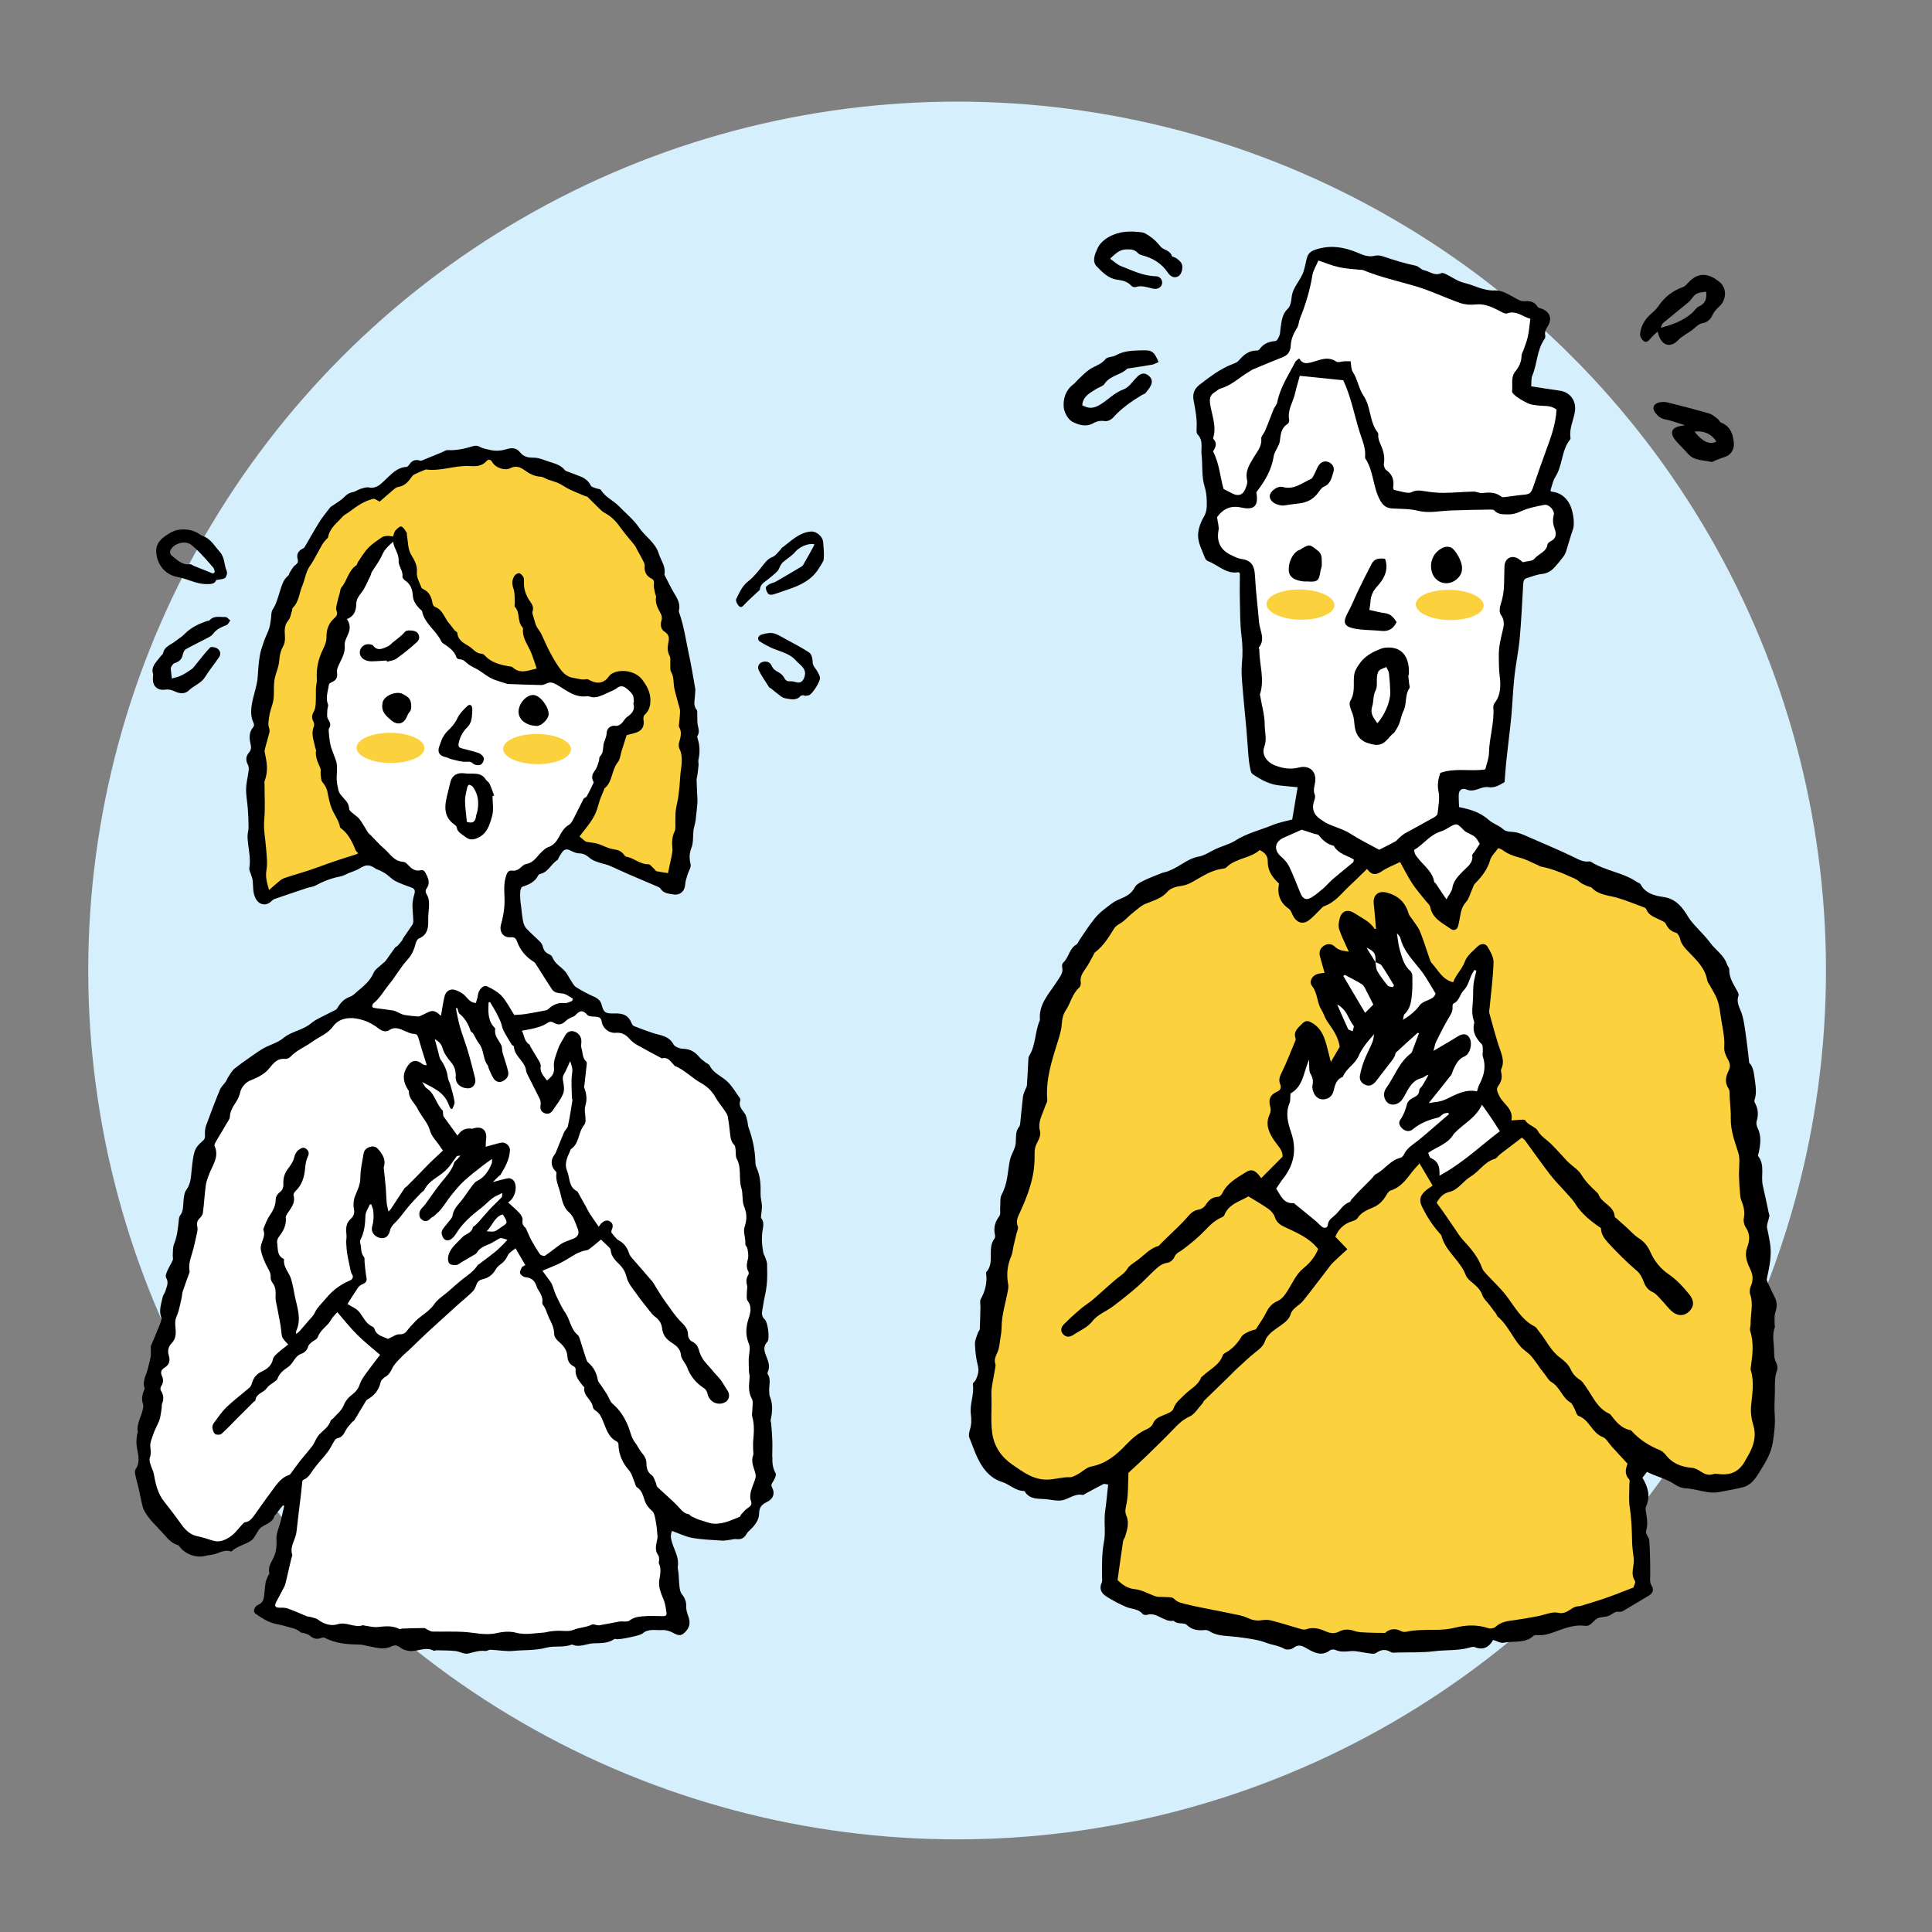
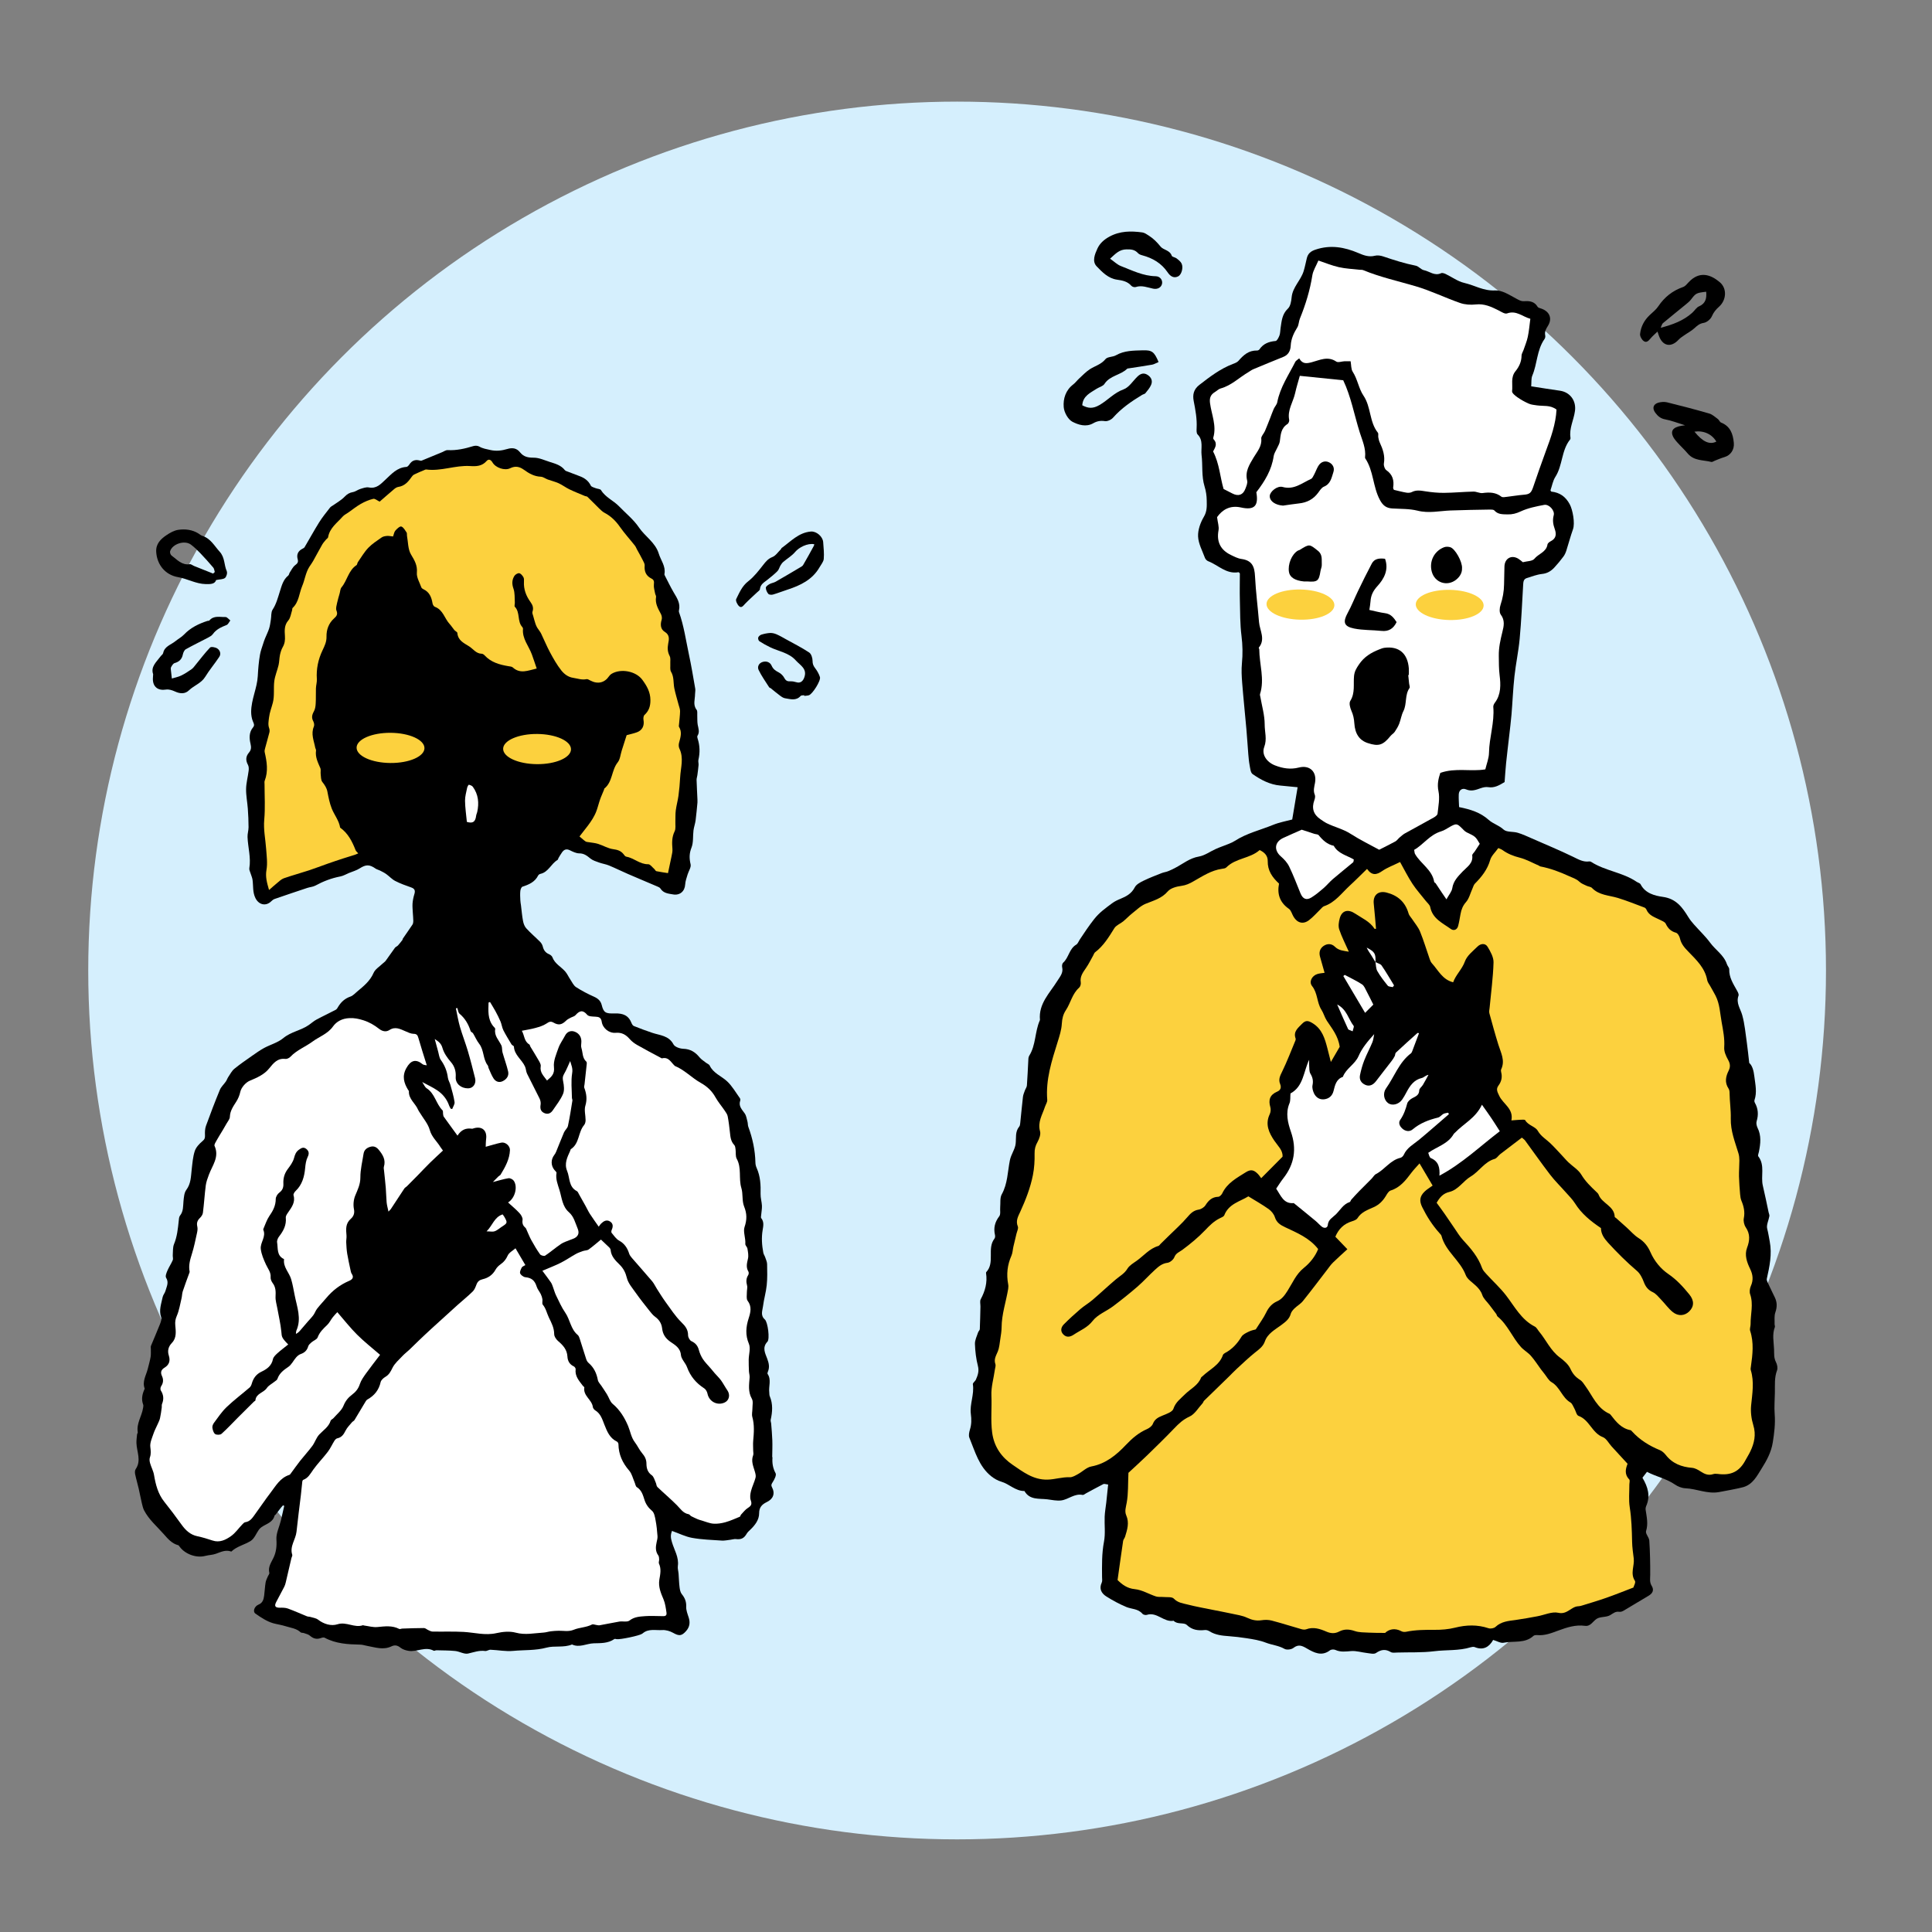
<svg xmlns="http://www.w3.org/2000/svg" id="uuid-e16a5cfc-e845-4284-abad-3efed56f4663" viewBox="0 0 400 400">
  <rect x="0" y="0" width="400" height="400" fill="#808080" stroke="none" />
  <defs>
    <style>.uuid-bb4d1c7c-d38c-4a60-b15f-9d150a097a7e{fill:#000;}.uuid-bb4d1c7c-d38c-4a60-b15f-9d150a097a7e,.uuid-e198bedf-e064-4b33-85c5-107577c2a8dd,.uuid-7ecf5304-39c1-4420-90eb-f16867aa54fc,.uuid-01f851ce-9e3c-419d-9011-2359aac310ba{stroke-width:0px;}.uuid-e198bedf-e064-4b33-85c5-107577c2a8dd{fill:#fcd13e;}.uuid-7ecf5304-39c1-4420-90eb-f16867aa54fc{fill:#d5effd;}.uuid-01f851ce-9e3c-419d-9011-2359aac310ba{fill:#fff;}</style>
  </defs>
  <circle class="uuid-7ecf5304-39c1-4420-90eb-f16867aa54fc" cx="198.16" cy="200.93" r="179.89" />
  <path class="uuid-bb4d1c7c-d38c-4a60-b15f-9d150a097a7e" d="M46.96,118.27c-.61-1.3-.35-2.81-1.49-4.06-1.11-1.22-1.86-2.72-3.58-3.27-.3-.1-.56-.33-.83-.5-1.27-.79-2.71-.94-4.12-.75-.87.12-1.74.61-2.49,1.12-1.18.8-2.2,1.78-2.11,3.43.15,2.7,1.9,4.8,4.52,5.25,1.95.33,3.69,1.4,5.75,1.44,1.09.02,1.86-.02,2.14-.84.76-.16,1.43-.12,1.83-.43.31-.24.53-1.03.37-1.38ZM44.11,118.75c-1.31-.52-2.62-1.04-3.93-1.57-.3-.12-.62-.41-.89-.37-1.68.25-2.64-.97-3.78-1.8-.21-.15-.37-.64-.29-.89.49-1.53,3-2.33,4.3-1.37.71.53,1.35,1.16,1.97,1.8.92.96,1.81,1.96,2.67,2.97.19.23.21.6.31.91-.11.11-.23.21-.34.32Z" />
  <path class="uuid-bb4d1c7c-d38c-4a60-b15f-9d150a097a7e" d="M139.17,316.87c-.42.96-.29,1.6-.05,2.42.47,1.62,1.48,3.13,1.22,4.95-.07.51.11,1.05.15,1.58.07.94.09,1.89.21,2.83.06.48.17,1.04.46,1.4.64.78.96,1.57.91,2.61-.03.72.27,1.47.5,2.18.35,1.06.24,1.99-.52,2.85-.93,1.05-1.47,1.06-2.71.36-.65-.36-1.49-.61-2.22-.56-1.35.09-2.81-.35-4.01.64-.05.04-.1.08-.16.12-.57.4-4.57,1.24-5.28,1.12-.16-.03-.37-.09-.48-.02-1.29.91-2.83.84-4.26.88-1.5.04-2.96.97-4.5.24-1.71.71-3.63.21-5.26.65-2.32.63-4.62.46-6.92.68-1.54.15-3.13-.18-4.7-.24-.37-.01-.76.31-1.11.26-1.25-.17-2.36.27-3.53.53-.81.18-1.76-.44-2.67-.53-1.29-.13-2.59-.11-3.88-.15-.19,0-.44.16-.57.09-1.73-.93-3.44.29-5.14.04-.61-.09-1.29-.3-1.76-.68-.61-.5-1.19-.57-1.82-.27-1.72.83-3.38.21-5.07-.09-.47-.09-.95-.25-1.42-.26-2.54-.05-5.05-.18-7.37-1.43-.2-.11-.55-.01-.8.08-.87.31-1.58.09-2.26-.51-.32-.28-.82-.38-1.24-.53-.21-.08-.52-.02-.66-.15-.89-.84-2.04-.92-3.12-1.27-.84-.27-1.7-.38-2.51-.6-1.34-.37-2.59-1.2-3.75-2.02-.58-.41-.21-1.49.63-1.84.91-.37,1.08-1.09,1.19-1.88.12-.9.15-1.82.3-2.71.07-.44.3-.86.47-1.28.1-.24.35-.51.3-.7-.3-1.23.38-2.14.86-3.14.57-1.19.7-2.42.61-3.8-.08-1.26.59-2.57.91-3.86.25-1.03.47-2.06.71-3.09l-.27-.1c-.13.15-.27.3-.4.46-.37.48-.74.97-1.11,1.45-.06.08-.2.12-.22.19-.34,1.43-1.69,1.71-2.69,2.39-.21.14-.4.33-.55.53-.56.79-.94,1.85-1.69,2.33-1.28.82-2.88,1.11-4.03,2.22-1.15-.44-2.14.07-3.19.45-.69.25-1.47.25-2.19.44-1.85.49-4.19-.34-5.34-1.93-.08-.1-.16-.25-.27-.28-1.33-.34-2.16-1.35-3-2.3-1.41-1.6-3.08-3-4.08-4.94-.22-.43-.32-.93-.44-1.4-.24-1.02-.43-2.04-.66-3.06-.23-1-.53-1.99-.74-3-.07-.33-.07-.79.11-1.05,1.22-1.78.22-3.59.16-5.38-.02-.6.07-1.21.13-1.81.02-.16.17-.32.14-.46-.3-1.82.84-3.32,1.1-5.01.03-.22.1-.48.03-.68-.42-1.1-.22-2.13.24-3.16.03-.06.08-.14.06-.19-.54-1.46.29-2.7.63-4.02.21-.83.45-1.67.6-2.51.09-.53.04-1.09.05-1.64,0-.23-.05-.49.03-.68.6-1.48,1.26-2.94,1.84-4.43.18-.47.42-1.07.27-1.48-.52-1.45.03-2.79.3-4.15.09-.47.48-.87.6-1.34.23-.87.74-1.7.12-2.69-.2-.32.07-1.01.27-1.47.32-.75.79-1.43,1.11-2.18.12-.29-.03-.69,0-1.04.06-.76-.02-1.59.26-2.27.64-1.55.8-3.16.97-4.78.04-.38.05-.85.27-1.12.73-.91.62-1.96.72-3,.08-.79.14-1.73.58-2.32.98-1.31.95-2.78,1.12-4.25.15-1.28.24-2.6.64-3.81.26-.78.94-1.5,1.6-2.05.47-.39.53-.69.51-1.22-.03-.64-.01-1.33.2-1.92.91-2.51,1.86-5,2.88-7.47.26-.63.83-1.13,1.23-1.71.21-.3.32-.67.53-.98.39-.57.71-1.23,1.23-1.66,1.18-.97,2.45-1.83,3.7-2.71.8-.56,1.6-1.13,2.46-1.6,1.31-.71,2.85-1.11,3.97-2.04,1.61-1.34,3.68-1.59,5.32-2.74.53-.37,1.02-.82,1.59-1.12,1.3-.7,2.65-1.32,3.95-2.01.24-.12.39-.42.54-.67.61-.99,1.4-1.69,2.53-2.08.52-.18.94-.67,1.39-1.04,1.33-1.11,2.66-2.17,3.39-3.86.33-.77,1.22-1.29,1.87-1.92.21-.2.47-.36.64-.59.65-.89,1.26-1.8,1.91-2.68.15-.2.44-.29.62-.48.33-.36.62-.75.92-1.13.06-.07.04-.2.09-.28.66-.97,1.34-1.92,1.99-2.9.13-.2.18-.49.18-.74,0-.57-.07-1.14-.1-1.71-.03-.64-.1-1.28-.06-1.91.05-.64.17-1.28.36-1.89.22-.7.18-1.17-.62-1.45-1.13-.4-2.27-.8-3.33-1.35-.68-.35-1.22-.97-1.85-1.42-.4-.29-.86-.51-1.31-.74-.29-.15-.63-.21-.89-.39-1.28-.9-2.02-.87-3.3-.05-.67.43-1.46.64-2.21.95-.6.25-1.18.6-1.8.72-1.83.35-3.53,1-5.16,1.89-.5.27-1.12.3-1.67.48-2.26.75-4.52,1.51-6.77,2.29-.26.09-.5.28-.7.48-1.12,1.1-2.6.73-3.28-.67-.6-1.22-.42-2.49-.59-3.74-.06-.48-.28-.93-.42-1.4-.1-.34-.31-.71-.25-1.03.37-2.19-.29-4.31-.37-6.46-.03-.67.21-1.35.21-2.03,0-1.27-.06-2.55-.15-3.82-.1-1.37-.38-2.73-.36-4.1.02-1.27.38-2.53.53-3.79.05-.39.04-.87-.14-1.2-.51-.93-.47-1.76.21-2.55.47-.55.49-1.09.32-1.81-.27-1.14-.34-2.36.5-3.38.37-.44.22-.75.01-1.22-.27-.62-.38-1.35-.38-2.03.01-2.55,1.24-4.92,1.37-7.38.08-1.51.2-2.99.46-4.46.13-.74.4-1.46.63-2.18.12-.4.26-.8.42-1.19.27-.68.62-1.34.84-2.04.19-.6.26-1.23.36-1.85.12-.69.01-1.52.36-2.05.76-1.16,1.08-2.44,1.49-3.72.39-1.22.68-2.48,1.76-3.35.16-.13.17-.42.29-.6.35-.52.63-1.14,1.1-1.51s.74-.61.55-1.27c-.26-.93.06-1.68.96-2.14.17-.09.38-.19.47-.34,1.01-1.7,1.95-3.44,3-5.12.67-1.08,1.49-2.07,2.27-3.08.17-.22.47-.35.71-.52.78-.56,1.65-1.04,2.3-1.72.51-.54,1.01-.85,1.73-.97.52-.09.99-.48,1.51-.64.58-.18,1.23-.43,1.78-.32,1.58.31,2.43-.67,3.42-1.59,1.26-1.17,2.43-2.55,4.37-2.66.22-.01.47-.31.62-.53.47-.72,1.09-1.01,1.94-.84.19.04.42.13.58.07,1.41-.57,2.82-1.16,4.22-1.74.39-.16.79-.46,1.18-.44,1.83.1,3.57-.3,5.3-.83.37-.12.91-.1,1.23.09.72.42,1.47.53,2.26.71,1.26.29,2.41.14,3.55-.2,1.09-.33,1.96-.17,2.65.7.76.94,1.66,1.1,2.85,1.1,1.12,0,2.25.55,3.36.9,1.13.35,2.27.67,3.06,1.68.14.18.45.24.69.34.81.31,1.62.62,2.44.93.98.37,1.76.95,2.24,1.93.13.27.63.38.97.52.38.16.99.15,1.15.42.91,1.5,2.56,2.14,3.72,3.34,1.39,1.45,3.02,2.74,4.13,4.39,1.27,1.88,3.39,3.09,4.1,5.41.42,1.39,1.47,2.6,1.18,4.2-.02.09,0,.2.05.29.62,1.19,1.19,2.4,1.87,3.56.68,1.14,1.41,2.24,1.09,3.67-.03.12-.05.27,0,.39,1.01,2.82,1.42,5.79,2.04,8.7.51,2.36.9,4.75,1.32,7.14.07.38-.04.78-.04,1.17,0,1.08-.48,2.19.33,3.22.2.26.11.75.13,1.14.03.65-.02,1.31.09,1.95.15.78.45,1.52-.04,2.28-.09.13-.04.39.02.57.48,1.46.51,2.93.17,4.42-.08.34.06.72.03,1.08-.06.7-.16,1.41-.25,2.11-.04.32-.17.64-.16.96.04,1.37.12,2.74.18,4.1,0,.2.01.4,0,.59-.12,1.22-.22,2.45-.38,3.67-.09.7-.35,1.39-.44,2.09-.15,1.19.01,2.48-.41,3.56-.48,1.21-.48,2.23-.19,3.46.15.62-.41,1.4-.62,2.11-.2.68-.46,1.36-.5,2.06-.08,1.43-1.1,2.31-2.5,2.07-.99-.17-2.01-.23-2.63-1.23-.14-.22-.48-.35-.75-.46-2-.86-4.01-1.69-6.01-2.56-1.3-.56-2.57-1.2-3.88-1.74-.65-.27-1.38-.37-2.05-.61-.62-.22-1.3-.43-1.8-.83-.7-.57-1.31-1.07-2.31-1.07-.65,0-1.33-.34-1.94-.64-.71-.35-1.2-.17-1.62.42-.27.37-.49.77-.73,1.16-.08.14-.1.36-.22.43-1.33.78-1.87,2.52-3.55,2.88-.17.04-.38.18-.45.33-.68,1.36-1.91,1.88-3.25,2.32-.22.07-.41.56-.44.87-.07.63-.03,1.28,0,1.92.01.35.08.7.13,1.05.14,1.1.22,2.2.43,3.28.1.53.32,1.12.67,1.5.9.99,1.93,1.86,2.88,2.81.24.25.45.6.53.93.18.76.55,1.3,1.29,1.61.28.12.62.37.71.64.5,1.36,1.8,1.96,2.67,2.97.41.48.67,1.09,1.03,1.62.37.55.67,1.25,1.19,1.59,1.19.77,2.47,1.43,3.77,2.01.8.36,1.34.87,1.54,1.67.4,1.62.82,1.83,2.69,1.77,1.74-.05,2.86.39,3.5,2.01.09.23.27.52.48.6,1.25.5,2.51.97,3.79,1.4,1.6.54,3.43.55,4.41,2.4.28.53,1.33.89,2.04.91,1.47.05,2.47.69,3.35,1.77.36.44.88.75,1.33,1.11.26.2.65.33.77.59.76,1.6,2.41,2.16,3.59,3.25,1.06.98,1.8,2.31,2.66,3.5.09.12.13.34.08.48-.41,1.16.35,1.86.93,2.69.33.47.41,1.13.57,1.71.09.34.05.73.17,1.05.88,2.38,1.41,4.83,1.47,7.38,0,.39.1.8.26,1.15.77,1.72.86,3.53.81,5.38-.02.8.24,1.61.28,2.42.03.65-.11,1.3-.16,1.96-.02.21-.09.49.01.62.62.77.44,1.61.3,2.46-.27,1.57-.16,3.13.13,4.68.06.34.29.65.4.98.15.46.38.93.39,1.4.03,1.46.07,2.92-.08,4.37-.15,1.47-.59,2.9-.77,4.37-.11.9-.58,1.87.38,2.72.63.56,1.06,4.06.54,4.6-1.16,1.23-.45,2.42-.04,3.54.34.92.52,1.74.14,2.66-.06.14-.13.37-.07.47.83,1.22.18,2.57.35,3.85.03.26,0,.54.1.77.68,1.61.56,3.25.19,4.9-.05.23.08.49.1.74.09,1.15.2,2.31.24,3.47.04,1.14-.01,2.28-.02,3.42,0,.06.05.13.05.19-.08,1.14.08,2.18.65,3.23.21.39-.24,1.28-.58,1.81-.26.41-.41.62-.16,1.1.69,1.33.22,2.44-1.11,3.07-.93.45-1.57,1.06-1.56,2.3,0,1.39-.86,2.48-1.85,3.43-.25.24-.53.48-.7.77-.57.99-1.15,1.28-2.27,1.15-.36-.04-.74.1-1.11.14-.61.07-1.22.21-1.83.17-2.04-.14-4.1-.2-6.11-.56-1.39-.25-2.71-.92-4.14-1.43Z" />
  <path class="uuid-bb4d1c7c-d38c-4a60-b15f-9d150a097a7e" d="M31.71,139.6c-.56-1.58.7-2.56,1.53-3.7.17-.24.49-.43.54-.69.28-1.41,1.62-1.71,2.52-2.45.59-.48,1.29-.85,1.81-1.39,1.35-1.42,3.03-2.23,4.85-2.82.12-.04.31,0,.38-.08.93-1.1,2.21-.68,3.36-.72.32,0,.66.46.99.71-.26.32-.45.81-.78.94-1.09.43-2.12.88-2.84,1.88-.23.32-.64.55-1,.74-1.53.81-3.09,1.55-4.6,2.4-.31.18-.53.68-.61,1.07-.2.99-.76,1.53-1.72,1.8-.3.09-.54.52-.72.84-.1.18-.05.45-.03.68.05.56.12,1.11.19,1.67.64-.2,1.32-.32,1.92-.61.75-.36,1.46-.83,2.15-1.31.33-.23.59-.59.85-.92.99-1.2,1.92-2.46,2.99-3.57.22-.23,1.09-.07,1.48.18.57.37.85,1.1.43,1.74-.93,1.41-2.04,2.71-2.92,4.15-.82,1.33-2.29,1.76-3.34,2.77-.82.8-1.84.75-2.92.25-.57-.26-1.27-.49-1.86-.39-1.62.26-2.7-.53-2.71-2.18,0-.29.04-.59.06-1.01Z" />
  <path class="uuid-bb4d1c7c-d38c-4a60-b15f-9d150a097a7e" d="M168.56,112.67c-1.36-.25-3.13.64-3.93,1.6-.67.8-1.63,1.36-2.44,2.05-.24.2-.43.47-.59.74-.23.38-.33.87-.63,1.18-.63.64-1.34,1.2-2.05,1.77-.68.54-1.49.94-1.59,1.98-.02.23-.36.44-.57.64-.83.79-1.69,1.54-2.48,2.36-.38.39-.74.98-1.26.52-.37-.33-.76-1.15-.6-1.48.66-1.32,1.21-2.69,2.49-3.68,1.2-.93,2.17-2.2,3.12-3.41.54-.69,1-1.26,1.88-1.61.69-.27,1.19-1.05,1.77-1.62.07-.07.08-.2.15-.25,1.89-1.36,3.52-3.2,6.05-3.41,1.16-.1,2.47,1.05,2.55,2.19.08,1.16.22,2.32.12,3.47-.05.59-.54,1.16-.86,1.72-1.49,2.6-3.98,3.78-6.68,4.66-.99.32-1.96.71-2.96,1-.3.09-.82.06-.98-.14-.29-.34-.51-.84-.51-1.27,0-.26.46-.58.78-.76.38-.21.85-.26,1.23-.47,1.69-.96,3.35-1.95,5.02-2.94.25-.15.55-.29.69-.53.77-1.31,1.49-2.64,2.22-3.97.06-.1.06-.24.08-.36Z" />
  <path class="uuid-bb4d1c7c-d38c-4a60-b15f-9d150a097a7e" d="M166.5,143.94c-.25.04-.6,0-.73.14-.95,1.07-2.12.66-3.23.49-.39-.06-.77-.34-1.1-.59-.64-.47-1.25-.99-1.87-1.49-.1-.08-.27-.1-.33-.2-.75-1.19-1.58-2.34-2.18-3.59-.3-.64.03-1.41.84-1.65.78-.24,1.54.05,1.85.76.32.74.83,1.07,1.49,1.41.47.24.9.69,1.15,1.15.3.57.65.73,1.25.69.41-.02.85.07,1.25.19.78.24,1.31-.17,1.6-.91.73-1.88-.81-2.58-1.74-3.62-1.43-1.6-3.54-1.85-5.33-2.73-.76-.37-1.5-.78-2.21-1.24-.18-.12-.3-.56-.23-.77.1-.25.4-.51.67-.59.58-.18,1.2-.31,1.81-.34.43-.02.9.1,1.3.27.69.3,1.34.68,2,1.05,1.61.89,3.26,1.72,4.78,2.73.43.29.69,1.13.69,1.71,0,.62.15,1.02.51,1.49.43.56.81,1.21,1.02,1.88.23.73-1.54,3.52-2.28,3.76-.3.1-.64.09-.96.14,0-.04-.01-.08-.02-.12Z" />
  <path class="uuid-01f851ce-9e3c-419d-9011-2359aac310ba" d="M106.74,258.47c.67,1.14,1.34,2.28,2.03,3.45-.33.21-.64.3-.74.49-.19.38-.46.9-.34,1.22.15.36.67.76,1.07.8,1.29.13,1.95.66,2.35,1.94.17.56.6,1.04.86,1.58.16.32.27.69.33,1.04.06.38-.12.9.08,1.13.67.8.84,1.8,1.27,2.68.54,1.1,1.08,2.13,1.09,3.42,0,.5.43,1.11.84,1.46,1.01.86,1.82,1.76,1.9,3.18.05.9.44,1.63,1.33,2.04.18.08.4.41.37.59-.18,1.44.72,2.39,1.48,3.41.1.13.33.26.32.36-.29,1.73,1.57,2.52,1.76,4.04.03.26.27.56.5.7,1.13.69,1.45,1.85,1.9,2.98.54,1.36,1.09,2.76,2.56,3.47.17.08.34.34.34.53.03,2.13.83,3.89,2.23,5.5.55.63.75,1.57,1.1,2.37.16.36.21.88.48,1.05,1.02.64,1.27,1.67,1.6,2.68.29.89.79,1.59,1.54,2.22.47.39.61,1.26.74,1.95.21,1.08.32,2.19.4,3.29.03.41-.09.84-.18,1.25-.21.96-.29,1.88.34,2.74.15.21.17.54.18.82.02.29-.15.64-.04.87.52,1.11.27,2.21.08,3.33-.24,1.47.3,2.75.86,4.07.36.85.48,1.83.62,2.76.12.83-.54.73-1.06.72-1.09,0-2.19-.08-3.28,0-1.15.09-2.29.11-3.33.92-.47.36-1.39.1-2.09.21-1.38.23-2.74.53-4.11.77-.24.04-.51-.06-.77-.09-.26-.03-.58-.18-.77-.08-1.2.63-2.6.6-3.78,1.09-1.11.45-2.08.19-3.12.21-.54,0-1.08.05-1.62.11-.52.06-1.02.24-1.54.27-1.91.11-3.78.55-5.76.01-1.23-.33-2.69-.19-3.97.1-2.32.53-4.53-.12-6.79-.25-2.14-.12-4.29-.03-6.43-.07-.31,0-.62-.18-.91-.31-.3-.13-.58-.42-.88-.42-1.49,0-2.99.06-4.48.11-.22,0-.49.16-.65.07-1.46-.75-2.96-.54-4.51-.39-.91.09-1.86-.2-2.79-.32-.06,0-.14-.07-.19-.06-1.77.63-3.42-.79-5.29-.19-1.31.42-2.82-.03-4.04-.97-.41-.31-1.01-.38-1.53-.54-.25-.08-.53-.05-.77-.15-1.31-.53-2.6-1.12-3.93-1.6-.5-.18-1.08-.18-1.62-.17-1,.01-1.24-.32-.79-1.19.54-1.05,1.11-2.07,1.65-3.12.15-.29.25-.61.32-.92.4-1.68.79-3.37,1.18-5.06.05-.22.23-.48.17-.66-.58-1.76.71-3.16.88-4.78.26-2.52.6-5.04.9-7.56.11-.95.19-1.9.3-2.85.01-.12.1-.29.19-.33,1.04-.38,1.49-1.29,2.08-2.12.92-1.29,2.05-2.43,3.01-3.69.53-.7.89-1.52,1.36-2.27.14-.22.37-.48.6-.52.92-.19,1.33-.82,1.72-1.6.32-.64.86-1.17,1.33-1.73.14-.17.4-.27.51-.45.72-1.18,1.42-2.39,2.14-3.57.15-.24.29-.55.52-.68,1.46-.81,2.39-1.96,2.76-3.62.1-.42.59-.85,1-1.09.76-.45,1.08-1.1,1.46-1.87.46-.93,1.34-1.67,2.08-2.46.43-.46.95-.84,1.41-1.28.68-.64,1.33-1.31,2.01-1.95.85-.81,1.71-1.63,2.58-2.42,1.77-1.62,3.55-3.24,5.34-4.85,1.06-.95,2.18-1.85,3.19-2.84.38-.37.58-.94.78-1.46.24-.61.61-.92,1.27-1.07,1.16-.27,2.08-.91,2.68-2,.24-.44.65-.83,1.07-1.12.67-.47,1.09-1.02,1.44-1.79.27-.61,1.04-.99,1.6-1.49Z" />
  <path class="uuid-01f851ce-9e3c-419d-9011-2359aac310ba" d="M88.34,220.56c-.26-.07-.64-.05-.85-.23-1.41-1.15-2.47-.8-3.36.81-.93,1.67-.51,3.08.37,4.52.05.08.16.17.16.25-.09,1.64,1.35,2.53,1.9,3.85.09.21.23.4.35.59.72,1.2,1.71,2.31,2.07,3.61.41,1.47,1.5,2.35,2.21,3.53.12.19.26.37.52.72-.89.84-1.8,1.66-2.67,2.51-.86.85-1.69,1.73-2.53,2.6-.75.77-1.51,1.53-2.27,2.29-.16.16-.4.26-.52.45-.94,1.41-1.87,2.84-2.8,4.26-.07.1-.17.18-.49.53-.16-.78-.33-1.34-.38-1.9-.09-1-.1-2.02-.18-3.02-.1-1.2-.24-2.39-.36-3.58-.03-.26-.1-.55-.03-.78.43-1.42-.21-2.47-1.05-3.5-.48-.59-1.02-.84-1.72-.65-.74.2-1.31.62-1.44,1.45-.25,1.64-.67,3.28-.66,4.92,0,1.43-.56,2.53-1.07,3.76-.34.83-.44,1.9-.26,2.78.19.91-.12,1.55-.65,2.01-1.13.99-1,2.19-.89,3.45.04.47-.08.96-.06,1.43.04.79.08,1.59.21,2.37.18,1.11.44,2.22.67,3.32.06.29.11.6.27.83.52.77.06,1.19-.55,1.45-1.87.8-3.43,1.99-4.72,3.54-.62.74-1.3,1.44-1.89,2.2-.32.4-.48.92-.78,1.34-.36.49-.79.92-1.18,1.37-.47.54-.93,1.08-1.39,1.62-.29.34-.56.68-1.05.91.03-.24.01-.49.1-.7,1.1-2.5.11-4.89-.36-7.3-.22-1.11-.41-2.24-.73-3.33-.41-1.39-1.68-2.48-1.47-4.1,0-.03-.03-.07-.05-.08-1.51-.72-1.18-2.21-1.39-3.44-.06-.38.16-.9.42-1.23.89-1.15,1.53-2.34,1.38-3.88-.04-.36.27-.79.51-1.13.73-1.06,1.51-2.08,1.09-3.52-.07-.24.21-.68.45-.9,1.34-1.26,1.79-2.96,1.95-4.65.08-.86.18-1.66.55-2.42.3-.61.27-1.13-.27-1.59-.59-.5-1.05-.24-1.58.15-.6.44-.8.99-.99,1.7-.22.84-.8,1.62-1.34,2.34-.66.9-.92,1.87-.87,2.96.04.76-.16,1.37-.84,1.87-.38.28-.74.87-.74,1.31,0,1.39-.58,2.47-1.34,3.56-.52.76-.8,1.68-1.18,2.54-.04.09-.09.21-.06.28.64,1.44-.66,2.64-.52,3.95.12,1.12.61,2.23,1.09,3.28.39.85,1.04,1.57.95,2.62-.03.38.18.86.42,1.18.66.86.65,1.79.6,2.81-.04.79.22,1.59.36,2.38.29,1.63.68,3.25.84,4.89.1,1.05,0,1.19,1.42,2.64-.76.61-1.54,1.19-2.25,1.83-.37.34-.82.76-.91,1.21-.27,1.37-1.27,2.07-2.35,2.58-1.12.53-1.71,1.35-2.03,2.48-.08.29-.23.61-.44.8-1.59,1.37-3.28,2.63-4.79,4.08-.99.95-1.76,2.12-2.59,3.23-.21.28-.38.69-.34,1.01.07.47.23,1.07.57,1.32.29.21,1.06.2,1.32-.04,1.19-1.06,2.28-2.25,3.41-3.38,1.1-1.1,2.2-2.2,3.31-3.29.09-.09.29-.16.3-.25.12-1.46,1.71-1.57,2.37-2.57.36-.54,1.04-.86,1.56-1.29.23-.18.55-.35.63-.6.4-1.17,1.27-1.82,2.25-2.48.67-.45,1.05-1.31,1.61-1.95.26-.3.6-.59.96-.71.82-.28,1.32-.78,1.56-1.62.09-.31.42-.57.68-.81.41-.36,1.1-.58,1.26-1.01.41-1.1,1.19-1.83,1.99-2.59.46-.44.74-1.07,1.14-1.58.33-.42.71-.8.95-1.06,1.43,1.65,2.67,3.24,4.09,4.65,1.44,1.44,3.05,2.7,4.76,4.18-1,1.32-1.98,2.56-2.9,3.84-.49.69-1.02,1.41-1.28,2.2-.31.97-.85,1.63-1.63,2.22-.78.58-1.36,1.28-1.76,2.28-.39.98-1.35,1.73-2.08,2.57-.17.2-.51.31-.58.52-.4,1.3-1.52,1.97-2.37,2.88-.61.65-.88,1.6-1.41,2.33-.79,1.07-1.7,2.05-2.53,3.1-.65.82-1.24,1.68-1.86,2.51-.11.15-.23.36-.39.41-1.91.61-2.8,2.28-3.9,3.71-1.09,1.42-2.08,2.91-3.14,4.36-.55.75-1.02,1.58-2.09,1.73-.22.03-.44.28-.62.47-.78.81-1.43,1.78-2.33,2.41-1.09.77-2.34,1.4-3.81.91-1.02-.34-2.06-.66-3.11-.88-1.53-.31-2.51-1.28-3.37-2.49-1.13-1.58-2.31-3.14-3.52-4.66-1.3-1.63-1.78-3.54-2.12-5.54-.14-.84-.59-1.63-.82-2.46-.11-.38-.16-.84-.03-1.19.26-.74.17-1.4.08-2.17-.1-.88.36-1.84.66-2.74.23-.69.59-1.34.89-2.02.17-.39.37-.77.46-1.18.16-.71.25-1.44.35-2.16.04-.25-.03-.54.06-.77.41-.99.34-1.9-.25-2.82-.12-.19-.08-.63.06-.84.47-.7.53-1.4.18-2.15-.35-.75-.18-1.29.55-1.73.95-.58,1.21-1.42.88-2.47-.33-1.02-.11-1.87.64-2.66,1-1.04.8-2.39.69-3.64-.06-.72.02-1.26.31-1.93.5-1.15.69-2.44.99-3.67.11-.47.1-.98.25-1.43.42-1.27.89-2.52,1.35-3.78.03-.09.09-.2.07-.29-.25-1.27.08-2.43.46-3.64.45-1.42.74-2.89,1.06-4.34.1-.44.17-.92.07-1.35-.17-.73,0-1.26.53-1.77.29-.28.58-.7.63-1.08.24-1.88.35-3.78.59-5.66.1-.75.37-1.48.64-2.2.7-1.93,2.23-3.69,1.18-6-.12-.26.24-.78.44-1.15.4-.73.85-1.42,1.28-2.14.26-.44.52-.88.77-1.33.25-.45.66-.91.68-1.38.04-1.24.68-2.15,1.31-3.13.4-.62.7-1.34.85-2.05.2-.91,1.12-1.95,1.95-2.3,1.49-.63,2.99-1.25,4.06-2.59.84-1.04,1.69-2.13,3.32-1.93.33.04.8-.19,1.05-.45,1.3-1.38,3.09-2.05,4.54-3.12,1.4-1.04,3.17-1.6,4.28-3.16.72-1.01,1.88-1.66,3.42-1.72,1.07-.04,1.86.14,2.84.44,1.27.4,2.29,1.01,3.29,1.79.65.51,1.43.69,2.12.24,1.21-.79,2.24-.21,3.32.25.54.23,1.1.52,1.66.53.7,0,.86.3,1.03.88.51,1.81,1.1,3.6,1.72,5.6Z" />
  <path class="uuid-e198bedf-e064-4b33-85c5-107577c2a8dd" d="M55.68,184.19c-.42-1.46-.76-2.66-.51-4.08.25-1.41.03-2.92-.07-4.38-.14-2.01-.58-3.96-.39-6.03.22-2.43.06-4.9.06-7.36,0-.23-.05-.48.03-.68.77-1.99.45-3.96,0-5.94-.06-.26.02-.58.1-.85.28-1.07.6-2.14.87-3.21.07-.27.06-.61-.04-.88-.28-.76-.12-1.45-.03-2.23.13-1.1.53-2.05.79-3.07.37-1.42.11-2.99.3-4.48.15-1.11.62-2.18.88-3.28.16-.68.15-1.41.29-2.1.12-.56.29-1.14.57-1.63.43-.75.52-1.47.46-2.34-.07-1.07-.16-2.21.7-3.19.46-.53.55-1.4.79-2.12.05-.15,0-.38.1-.47,1.32-1.22,1.35-3.04,1.99-4.55.54-1.27.7-2.74,1.47-3.96.26-.41.56-.79.79-1.21.64-1.14,1.24-2.29,1.89-3.42.21-.36.5-.67.76-.99.14-.18.42-.32.45-.51.32-1.93,1.87-2.97,3.03-4.29.31-.35.78-.56,1.17-.84.86-.6,1.68-1.27,2.58-1.78.8-.45,1.67-.83,2.56-1.04.36-.09.84.35,1.33.58.95-.82,1.97-1.73,3.02-2.61.24-.2.55-.4.85-.44,1.26-.19,2.01-1.01,2.68-1.97.16-.23.36-.48.6-.6.71-.35,1.45-.65,2.19-.96.09-.04.19-.09.28-.08,3.09.42,6.04-.91,9.11-.71,1.26.08,2.46.05,3.41-1.04.4-.46.86-.33,1.23.3.64,1.1,2.53,1.75,3.66,1.19,1.09-.54,1.97-.31,2.84.32,1.05.76,2.13,1.38,3.5,1.44.49.02.96.4,1.45.58.75.27,1.54.45,2.26.78.76.35,1.43.87,2.19,1.24,1.04.5,2.13.93,3.2,1.38.18.08.42.06.55.18.82.78,1.6,1.6,2.41,2.39.35.34.71.7,1.13.92,1.34.7,2.34,1.7,3.2,2.93.94,1.34,2.05,2.55,3.07,3.84.2.25.31.56.46.84.39.71.79,1.4,1.15,2.12.19.38.46.81.43,1.2-.1,1.22.29,2.13,1.4,2.68.55.27.57.64.51,1.21-.07.61.14,1.25.25,1.87.04.25.24.51.2.73-.23,1.34.41,2.41,1,3.52.18.34.27.85.16,1.2-.32,1-.22,1.98.62,2.49,1.11.67.9,1.6.73,2.47-.17.93-.13,1.71.31,2.56.23.44.1,1.07.13,1.62.03.55-.1,1.2.15,1.62.65,1.09.45,2.29.68,3.43.23,1.14.59,2.25.88,3.38.12.46.32.92.31,1.38-.02.94-.15,1.89-.23,2.83-.01.13-.05.29.01.39.7,1.12.29,2.22,0,3.34-.09.36-.08.83.08,1.16.96,1.97.26,3.97.16,5.95-.07,1.28-.18,2.56-.35,3.82-.14,1.02-.43,2.02-.56,3.04-.1.75-.05,1.53-.08,2.29-.03.69.12,1.48-.16,2.05-.59,1.2-.55,2.39-.45,3.65.04.49-.08,1-.18,1.49-.24,1.21-.5,2.41-.74,3.5-.73-.12-1.58-.23-2.41-.4-.17-.04-.27-.32-.43-.46-.41-.35-.84-.98-1.25-.98-1.75.03-2.98-1.31-4.59-1.58-.21-.04-.39-.34-.55-.54-.56-.68-1.25-.88-2.13-1-1.06-.14-2.05-.76-3.1-1.09-.62-.2-1.28-.24-1.92-.35-.23-.04-.49-.04-.67-.15-.38-.25-.7-.57-1.27-1.04.57-.73,1.16-1.47,1.73-2.23.34-.46.67-.92.97-1.41.28-.48.55-.97.75-1.49.25-.64.42-1.32.63-1.98.11-.33.21-.67.34-.99.21-.54.45-1.07.67-1.61.02-.06,0-.16.03-.19,1.76-1.38,1.47-3.8,2.79-5.44.51-.64.57-1.64.84-2.47.35-1.09.7-2.18,1.01-3.16.84-.23,1.52-.37,2.16-.61,1.1-.42,1.54-1.38,1.33-2.54-.06-.33-.01-.83.19-1.02.93-.86,1.25-1.81,1.24-3.11-.01-1.68-.76-2.94-1.66-4.17-1.33-1.83-4.49-2.41-6.4-1.24-.19.12-.37.29-.49.47-.94,1.38-2.33,1.71-3.86.92-.26-.13-.58-.35-.81-.3-.96.21-1.84-.13-2.76-.27-1.08-.16-1.88-.8-2.47-1.54-.91-1.15-1.64-2.45-2.34-3.75-.68-1.26-1.21-2.59-1.84-3.88-.21-.43-.55-.8-.8-1.21-.14-.24-.26-.5-.35-.76-.18-.54-.33-1.1-.48-1.65-.08-.29-.25-.64-.16-.89.27-.78.05-1.39-.41-2.02-.9-1.25-1.44-2.63-1.35-4.21.02-.32.03-.71-.13-.96-.2-.33-.54-.75-.86-.79-.32-.04-.82.27-1,.57-.5.81-.53,1.65-.18,2.63.31.88.22,1.91.28,2.88.02.29-.14.71,0,.86,1.15,1.19.45,3.04,1.56,4.22.08.09.14.24.13.36-.19,2.05,1.2,3.54,1.84,5.3.34.94.65,1.89,1,2.91-1.79.41-3.41,1.19-4.96-.23-.21-.19-.61-.2-.93-.26-1.84-.31-3.58-.8-4.9-2.24-.15-.16-.39-.33-.59-.33-1.19-.02-1.77-1.01-2.63-1.54-1.1-.69-2.29-1.21-2.42-2.76-.02-.22-.43-.38-.62-.6-.34-.41-.62-.87-.98-1.26-1.06-1.14-1.35-2.94-3.05-3.55-.23-.08-.45-.46-.49-.73-.21-1.26-.64-2.34-1.89-2.92-.17-.08-.36-.22-.42-.37-.36-1.01-1.02-2.07-.93-3.05.14-1.54-.49-2.55-1.22-3.78-.64-1.07-.59-2.56-.83-3.87-.04-.23.03-.51-.08-.68-.32-.46-.64-1.08-1.09-1.23-.3-.1-.9.46-1.23.84-.26.3-.31.77-.48,1.22-.43-.04-.85-.14-1.26-.11-.37.03-.8.1-1.1.31-.95.67-1.96,1.31-2.76,2.14-.84.88-1.47,1.97-2.17,2.98-.13.18-.12.51-.28.62-1.68,1.09-1.91,3.17-3.1,4.59-.27.32-.27.86-.4,1.3-.17.63-.38,1.25-.51,1.89-.11.54-.32,1.17-.14,1.62.33.8,0,1.18-.52,1.65-1.09.98-1.57,2.33-1.54,3.72.03,1.11-.4,1.96-.83,2.87-.9,1.89-1.31,3.86-1.17,5.95.04.63-.17,1.27-.19,1.91-.04,1.06.02,2.12-.05,3.17-.03.56-.12,1.17-.39,1.64-.39.7-.5,1.3-.1,2.03.16.3.24.79.11,1.08-.65,1.53.02,2.94.29,4.39.04.19.19.39.16.56-.2,1.35.39,2.48.89,3.65.15.35.02.81.07,1.22.07.56.03,1.24.34,1.64.49.63.91,1.22,1.06,2.04.22,1.17.46,2.36.89,3.46.53,1.34,1.51,2.48,1.74,3.96,1.65,1.17,2.5,2.88,3.21,4.69.08.2.29.35.54.64-.26.11-.47.22-.68.29-.79.25-1.58.48-2.37.74-1.11.36-2.22.73-3.32,1.12-1.27.44-2.53.94-3.81,1.36-1.74.57-3.51,1.05-5.23,1.65-.53.19-.97.64-1.42,1.01-.52.42-1.02.88-1.62,1.4Z" />
  <path class="uuid-01f851ce-9e3c-419d-9011-2359aac310ba" d="M112.28,263.11c1.48-.64,2.7-1.1,3.85-1.68,1.06-.54,2.04-1.22,3.08-1.8.46-.26.97-.43,1.47-.61.39-.14.89-.11,1.2-.33.94-.68,1.81-1.46,2.54-2.05.55.52,1.15,1.07,1.73,1.64.13.13.25.32.27.49.11,1.36,1,2.21,1.9,3.1.74.73,1.19,1.59,1.46,2.69.27,1.13,1.16,2.13,1.86,3.13.88,1.25,1.84,2.45,2.79,3.65.36.46.73.94,1.2,1.28.85.62,1.34,1.38,1.46,2.44.13,1.15.66,2.01,1.69,2.73.93.65,2.07,1.24,2.2,2.76.08.86.94,1.62,1.26,2.5.69,1.9,1.89,3.32,3.57,4.4.33.21.59.7.67,1.1.32,1.63,2.04,2.54,3.56,1.82.95-.45,1.18-1.61.55-2.52-.46-.66-.83-1.39-1.3-2.05-.4-.54-.89-1.01-1.34-1.52-.27-.31-.53-.64-.8-.96-.54-.64-1.16-1.23-1.62-1.93-.38-.58-.67-1.25-.85-1.93-.24-.87-.7-1.4-1.53-1.79-.35-.16-.69-.79-.69-1.21,0-1.21-.58-1.92-1.42-2.74-1.23-1.21-2.18-2.71-3.21-4.11-.65-.89-1.23-1.84-1.82-2.76-.34-.52-.59-1.1-.98-1.57-1.39-1.64-2.83-3.25-4.24-4.88-.21-.24-.42-.53-.52-.83-.37-1.17-.96-2.1-2.1-2.72-.62-.34-1.06-1.03-1.54-1.6-.1-.12-.06-.44.02-.62.3-.68.32-1.32-.36-1.74-.71-.44-1.32-.07-1.85.45-.16.16-.28.36-.48.63-.67-.97-1.28-1.79-1.83-2.65-.35-.54-.61-1.14-.93-1.7-.44-.79-.88-1.58-1.33-2.37-.13-.23-.24-.54-.44-.64-1.73-.9-1.42-2.74-2.01-4.17-.64-1.54.03-2.84.63-4.17.05-.12.06-.3.16-.36,1.79-1.18,1.46-3.51,2.73-4.99.21-.25.3-.67.3-1.01,0-1-.32-2.07-.05-2.97.41-1.35.23-2.53-.23-3.76-.07-.19.04-.45.06-.68.15-1.41.31-2.81.46-4.22.02-.16.01-.39-.08-.47-.86-.76-.72-1.87-1.02-2.82-.1-.32-.07-.7-.03-1.04.12-1.07-.34-1.93-1.28-2.32-.85-.36-1.65-.05-2.07.76-.45.87-1.06,1.67-1.38,2.58-.45,1.29-1.08,2.69-.93,3.96.17,1.44-.52,2-1.44,2.78-.65-.92-1.52-1.64-1.3-2.96.07-.4-.26-.91-.49-1.31-.53-.94-1.11-1.84-1.66-2.76-.08-.14-.09-.37-.21-.44-1.09-.63-1-1.88-1.55-2.83.94-.19,1.89-.33,2.8-.58.79-.22,1.62-.46,2.29-.91.53-.35.86-.55,1.47-.2,1.07.62,1.75.44,2.64-.44.24-.24.58-.39.88-.56.34-.19.79-.27,1.03-.54.81-.92,1.5-1.18,2.43-.07.29.35,1.08.35,1.65.38.75.03,1.22.17,1.35,1.05.19,1.33,1.51,2.42,2.9,2.29,1.27-.11,2.11.4,2.9,1.3.42.48.96.89,1.52,1.21,1.56.9,3.16,1.73,4.75,2.58.14.08.32.22.44.19,1.35-.32,1.82.82,2.56,1.51.02.02.04.06.07.07,2.01.82,3.49,2.46,5.35,3.5,1.31.73,2.34,1.68,3.07,3.01.54.97,1.28,1.82,1.9,2.74.25.37.54.76.62,1.18.21,1.09.34,2.19.46,3.29.1.95.17,1.89.9,2.65.2.21.23.6.27.91.09.65-.05,1.41.24,1.94,1.06,1.92.36,4.07.96,6.05.37,1.21.1,2.64.56,3.8.61,1.51.62,2.75.09,4.32-.31.93.26,2.28.17,3.47-.02.31.39.63.44.97.11.68.26,1.42.11,2.07-.21.92-.45,1.77.08,2.66.11.18.09.54-.02.72-.45.7-.46,1.38-.25,2.17.12.45-.05.97-.04,1.45.01.58-.14,1.32.15,1.71.93,1.22.61,2.43.22,3.65-.57,1.77-.72,3.44.05,5.27.39.92-.02,2.17-.04,3.27-.01.79.02,1.59.05,2.38.02.44.17.89.14,1.32-.11,1.5-.36,2.97.47,4.42.3.53.11,1.33.11,2.01,0,.58-.17,1.2-.02,1.74.46,1.65.33,3.29.18,4.96-.06.67,0,1.36,0,2.03,0,.32.1.68-.01.96-.45,1.15,0,2.19.32,3.25.13.44.29.95.18,1.37-.24.94-.7,1.82-.94,2.76-.16.62-.26,1.37-.05,1.94.3.83.05,1.16-.61,1.58-.54.34-.95.9-1.41,1.38-.11.11-.12.37-.23.42-.99.41-1.97.86-3,1.15-.8.22-1.67.36-2.49.3-.81-.06-1.61-.42-2.41-.65-.28-.08-.57-.16-.84-.27-.45-.19-.9-.4-1.34-.63-.2-.11-.34-.37-.54-.41-1.15-.2-1.69-1.13-2.42-1.86-1.3-1.31-2.72-2.5-4.05-3.78-.2-.19-.19-.59-.32-.87-.25-.54-.41-1.26-.84-1.56-.88-.62-1.09-1.47-1.1-2.37,0-.9-.34-1.54-.9-2.2-.58-.68-.95-1.54-1.5-2.26-.77-1.01-.93-2.24-1.39-3.35-.72-1.71-1.7-3.34-3.2-4.59-.56-.47-.78-1.33-1.19-1.99-.36-.59-.76-1.16-1.14-1.74-.26-.4-.66-.77-.74-1.2-.26-1.41-.82-2.61-1.93-3.56-.21-.18-.38-.47-.47-.74-.46-1.39-.88-2.8-1.33-4.19-.1-.31-.22-.67-.45-.86-1.45-1.2-1.56-3.14-2.56-4.59-.77-1.11-1.32-2.38-1.92-3.6-.28-.57-.43-1.21-.66-1.8-.11-.3-.22-.62-.4-.88-.49-.71-1.01-1.39-1.75-2.39Z" />
-   <path class="uuid-01f851ce-9e3c-419d-9011-2359aac310ba" d="M91.3,210.32c-1.78-1.64-2.11-.94-4-.11-.23.1-.47.26-.7.24-.94-.06-1.88-.15-2.81-.3-.43-.07-.83-.31-1.24-.47-.39-.16-.76-.41-1.16-.47-1.29-.21-2.6-.34-3.89-.52-.17-.02-.45-.19-.44-.28.01-.24.08-.55.25-.68,1.36-1.07,2.14-2.59,3.2-3.87,1.39-1.69,2.43-3.62,3.9-5.22.89-.97,1.36-2.13,1.68-3.39.09-.35.33-.81.62-.93,1.96-.82,1.99-2.46,1.95-4.19-.02-1,.19-2,.17-2.99,0-.62-.1-1.32-.41-1.83-.31-.5-.42-.91-.11-1.34.92-1.27.24-2.38-.34-3.47-.11-.2-.52-.41-.73-.35-1.24.34-2.03-.27-2.79-1.12-.25-.28-.64-.58-.98-.6-1.88-.09-2.71-1.67-3.91-2.7-1.03-.89-1.93-1.92-2.89-2.89-.14-.14-.33-.24-.43-.39-.61-.95-1.13-1.96-1.81-2.86-.4-.53-1.04-.87-1.54-1.33-.24-.22-.6-.51-.6-.78-.02-1.39-1.12-2.08-1.82-3.03-.2-.27-.35-.6-.42-.93-.15-.66-.29-1.34-.33-2.02-.05-.69.05-1.39.04-2.09,0-.56.03-1.16-.13-1.69-.33-1.11-.86-2.17-1.16-3.29-.25-.97-.31-2-.42-3.01-.02-.22,0-.48.1-.66.41-.7.21-1.21-.23-1.87-.31-.47-.15-1.26-.15-1.91,0-.38.26-.81.14-1.12-.56-1.43,0-2.78.21-4.16.02-.16.28-.33.46-.41,1.08-.47,1.34-.96,1.19-2.14-.04-.3.03-.64.14-.92.57-1.5,1.62-2.79,1.45-4.59-.07-.8.43-1.68.77-2.49.42-1.02.39-1.98-.32-2.98,1.56-.58,1.93-1.78,1.96-3.23.02-.81.44-1.46.99-2.14.85-1.06,1.34-2.43,1.97-3.67.1-.2.09-.45.21-.64.72-1.19,1.61-2.3,2.16-3.56.5-1.17,1.32-1.94,2.3-2.77.14,1.41,1.23,2.43,1.13,3.97-.07,1.06.97,2.04.79,3.27-.03.23.29.61.54.78,1.13.73,1.53,1.84,1.6,3.08.07,1.18.69,2.03,1.46,2.82.16.16.44.3.47.49.52,2.58,2.92,3.95,3.96,6.19.07.14.18.29.31.38,1.14.79,2.36,1.49,2.83,2.94.06.2.41.42.63.42.87-.01,1.3.63,1.9,1.07.64.47,1.39.76,2.07,1.17.59.36,1.12.79,1.7,1.16.46.29.94.58,1.45.78.87.33,1.77.59,2.65.87.06.02.13.05.19.06,2.33.08,4.67.18,7,.22.37,0,.77-.18,1.12-.34.78-.37,1.36-.13,2.09.28,1.94,1.11,3.7,2.73,6.23,2.38.43-.06.9.23,1.35.22.47,0,.96-.1,1.4-.27.79-.29,1.55-.66,2.32-1.01.38-.18.78-.34,1.09-.6.64-.52,1.29-.52,1.89-.06.52.39,1.03.84,1.39,1.38.24.37.22.92.28,1.4.02.15-.14.34-.1.47.4,1.34-.33,2.07-1.32,2.77-.49.34-.75.99-1.21,1.39-.3.26-.79.5-1.15.44-.99-.17-1.87.52-1.86,1.52,0,.42-.18.84-.3,1.26-.11.37-.3.73-.35,1.11-.12.86-.03,1.76-.75,2.46-.19.19-.1.63-.2.94-.23.66-.4,1.38-.81,1.92-.52.7-.79,1.34-.42,2.17.05.12.18.28.14.36-.45.96-.91,1.92-1.42,2.85-.13.23-.56.3-.68.54-.66,1.25-1.24,2.54-1.9,3.78-.31.58-.62,1.3-1.14,1.6-1.09.63-1.56,1.63-2.12,2.63-.49.88-1.11,1.62-2.16,1.98-.54.18-1,.65-1.43,1.06-.94.91-1.59,2.16-3.07,2.41-.36.06-.72.32-1,.58-.57.52-1.09.91-1.99.8-.87-.11-1.11.66-1.32,1.42-.55,1.95-.09,3.92-.25,5.87-.1,1.29-.33,2.59-.69,3.82-.44,1.49.41,2.82,1.98,2.69.89-.07,1.1.25,1.4,1.05.58,1.53,1.6,2.82,2.99,3.77.26.18.57.34.74.59,1.15,1.77,2.24,3.58,3.41,5.34.49.74,1.29.81,2.16.89.75.06,1.46.66,2.17,1.05.02.01-.08.47-.21.52-.48.19-1.02.47-1.5.42-1.41-.16-2.47.4-3.45,1.31-.18.17-.5.21-.77.26-1.3.25-2.6.5-3.91.7-.82.12-1.66.14-2.28.19-.9-1.41-1.59-2.81-2.59-3.92-.78-.86-1.91-1.47-2.99-1.99-.83-.4-1.83.67-1.95,1.83-.06.55-.28,1.09-.42,1.6-1.45-.1-1.84-1.33-2.7-1.9-.6-.4-1.3-.8-1.99-.88-.91-.1-1.58.55-1.79,1.4-.33,1.35-.51,2.73-.75,4.1Z" />
  <path class="uuid-01f851ce-9e3c-419d-9011-2359aac310ba" d="M105.2,248.95c1.49-.93,2.02-3.33,1.15-4.51-.21-.29-.74-.55-1.07-.5-1.01.16-2,.48-3.24.79.44-.44.79-.81,1.16-1.17.14-.14.36-.21.45-.37.95-1.57,1.85-3.17,1.93-5.06.04-.87-.92-1.73-1.79-1.56-1.05.21-2.08.55-3.23.86.02-.39.01-1.02.09-1.64.22-1.75-.86-2.69-2.56-2.19-.13.04-.26.11-.38.09-1.21-.18-2.2.18-2.99,1.43-1.03-1.42-1.95-2.66-2.85-3.93-.1-.15-.1-.37-.14-.56-.04-.26.03-.62-.12-.76-1.34-1.34-1.57-3.46-3.27-4.55-.39-.25-.58-.79-.93-1.3,1.18.64,2.2,1.1,3.11,1.72,1.15.77,2.01,1.83,2.47,3.17.08.23.22.44.34.65.1.01.2.03.3.04.17-.48.55-.99.48-1.44-.18-1.19-.53-2.35-.85-3.51-.14-.52-.46-1-.53-1.52-.17-1.37-.66-2.57-1.47-3.69-.32-.45-.37-1.09-.53-1.66-.23-.81-.44-1.62-.72-2.66.85.55,1.34.94,1.6,1.86.3,1.05,1.01,2.06,1.74,2.9.81.93,1.07,1.99,1,3.08-.09,1.4,1.1,2.38,2.56,2.37,1.06,0,1.73-.99,1.45-2.11-.47-1.88-.95-3.77-1.5-5.63-.5-1.68-1.14-3.31-1.63-4.99-.36-1.25-.57-2.55-.84-3.82.1-.03.19-.06.29-.09.15.41.18.95.46,1.19,1.16.97,1.85,2.19,2.3,3.6.06.19.38.27.5.46.43.71.75,1.5,1.26,2.15,1.05,1.33.75,3.17,1.79,4.5.11.14.09.38.17.55.33.73.6,1.5,1.04,2.16.44.66,1.16.91,1.91.53.8-.4,1.3-1.11,1.09-2.01-.31-1.33-.79-2.61-1.16-3.93-.13-.47-.04-1.01-.23-1.44-.52-1.1-1.53-1.99-1.28-3.4.03-.18-.28-.42-.44-.62-1.16-1.49-.98-3.18-.94-4.86l.3-.12c.37.63.77,1.25,1.12,1.89.38.71.75,1.42,1.06,2.16.24.58.31,1.25.59,1.81.51,1,1.11,1.96,1.69,2.93.11.18.48.29.49.44.09,1.77,1.66,2.7,2.3,4.14.21.47.2,1.03.43,1.49.84,1.72,1.74,3.41,2.58,5.13.18.37.28.85.22,1.24-.13.77-.03,1.4.72,1.75.74.35,1.36.1,1.8-.55.74-1.11,1.61-2.17,2.12-3.39.31-.74.2-1.74.03-2.57-.12-.59-.15-1,.17-1.54.5-.84.85-1.77,1.28-2.7.19.76.59,1.45.41,2.51-.27,1.66-.07,3.39-.05,5.09,0,.19.13.4.1.58-.28,1.75-.55,3.51-.92,5.24-.1.48-.6.86-.81,1.33-.58,1.34-1.09,2.7-1.65,4.05-.1.24-.23.47-.39.67-.71.93-.7,2.16.04,3.07.16.2.47.44.44.62-.22,1.28.26,2.38.62,3.57.49,1.61.58,3.37,1.94,4.56,1.04.91,1.29,2.14,1.79,3.32.34.82.27,1.39-.34,1.88-.35.28-.84.38-1.27.57-.61.26-1.27.44-1.81.81-1.12.76-2.16,1.66-3.29,2.42-.21.14-.88-.04-1.05-.28-.66-.92-1.24-1.91-1.79-2.9-.36-.64-.62-1.34-.93-2.01-.1-.21-.16-.46-.32-.6-.52-.44-.68-.9-.58-1.62.06-.44-.31-1.05-.66-1.42-.69-.75-1.49-1.4-2.34-2.18Z" />
-   <path class="uuid-01f851ce-9e3c-419d-9011-2359aac310ba" d="M95.36,239.21c-.33.39-.47.57-.63.75-.24.26-.62.48-.71.79-.49,1.62-1.62,2.78-2.65,4.05-1.19,1.47-2.23,3.05-3.35,4.58-.23.31-.54.57-.79.87-.57.68-.56,1.73.06,2.23.71.57,1.32.36,1.9-.26.19-.21.51-.3.72-.49.49-.45,1.01-.89,1.42-1.41.77-.97,1.42-2.02,2.2-2.98.82-1.01,1.66-2.03,2.62-2.91,1.23-1.13,2.58-2.13,3.89-3.17.53-.42,1.1-.8,1.83-1.32-.02.45.03.71-.06.92-.63,1.54-1.46,2.88-3.06,3.66-.51.25-.88.85-1.25,1.34-.76,1.01-1.43,2.1-2.25,3.06-.72.84-1.39,1.61-1.56,2.78-.07.49-.57.93-.9,1.37-.44.61-1.05,1.15-1.3,1.82-.16.43.07,1.17.39,1.55.45.53,1.15.44,1.69-.02.32-.27.61-.61.83-.97,1.32-2.16,3.17-3.79,5.16-5.3.83-.63,1.53-1.42,2.36-2.05.55-.42,1.23-.67,2.07-1.1-.06.49,0,.77-.11.88-.84.88-1.75,1.7-2.58,2.59-.74.79-1.42,1.64-2.14,2.45-.25.29-.53.55-.81.81-.14.13-.42.22-.45.36-.22,1.25-1.5,1.33-2.17,2.06-1.13,1.23-2.59,2.24-2.94,4.02-.09.46-.03,1.13.25,1.42.29.3.95.38,1.42.32.41-.05.79-.41,1.19-.64.84-.49,1.68-.98,2.51-1.47.19-.12.44-.23.54-.41.57-.98,1.52-1.39,2.51-1.77.6-.24,1.14-.63,1.72-.94.26-.14.54-.37.79-.35.45.04.9.23,1.34.36-.27.29-.53.59-.81.87-.6.58-1.18,1.18-1.83,1.7-1.06.85-2.16,1.65-3.24,2.47-.08.06-.2.08-.25.16-.8,1.27-2.02,2.07-3.16,2.96-1.01.8-1.97,1.67-2.94,2.52-1,.87-2.22,1.6-2.94,2.66-1.15,1.69-3.05,2.45-4.3,3.96-.37.45-.82.84-1.15,1.31-.44.64-.86.98-1.75.95-.69-.02-1.4.54-2.4.97-.74-.51-2.32-.55-2.79-2.15-.04-.14-.18-.31-.32-.37-1.44-.61-1.95-2.03-2.85-3.12-.55-.68-1.5-1.03-2.44-1.64.04.21,0,.13.02.09.74-1.17,1.47-2.36,2.26-3.5.21-.3.59-.54.94-.68.64-.27.9-.62.76-1.36-.21-1.05-.27-2.12-.39-3.18-.04-.36.07-.83-.12-1.05-.73-.86-.51-1.93-.77-2.89-.06-.21-.08-.49.02-.66.84-1.58,1-3.27,1.05-5.02.02-.77.58-1.53.89-2.3.1-.02.2-.05.3-.07.15.44.37.87.42,1.33.14,1.09.11,2.15-.21,3.25-.26.9.15,1.75,1.08,2.21,1.2.58,2.26.1,2.56-1.2.16-.69.46-1.16,1.01-1.68,1.13-1.08,2-2.43,3.03-3.62.78-.91,1.62-1.76,2.44-2.63.22-.24.57-.4.7-.67.9-1.85,2.81-2.56,4.22-3.84.35-.32.69-.67.99-1.05.51-.66.96-1.37,1.46-2.03.08-.1.33-.07.79-.14Z" />
  <path class="uuid-01f851ce-9e3c-419d-9011-2359aac310ba" d="M104.07,251.43c.14.2.28.38.39.57.63,1.14.6,1.23-.47,1.92-.52.33-.99.78-1.55.99-.43.16-.96.03-1.7.03,1.25-1.24,1.6-2.96,3.32-3.51Z" />
  <path class="uuid-bb4d1c7c-d38c-4a60-b15f-9d150a097a7e" d="M101.97,164.79c0,1.36.27,2.79-.06,4.06-.51,1.91-1.08,3.95-3.32,4.76-.82.3-1.54.24-2.21-.32-.71-.59-1.68-.94-1.84-2.03-.03-.17-.2-.36-.35-.46-2.61-1.78-2.1-4.24-1.47-6.73.17-.66.34-1.33.49-2,.32-1.49,1.41-2.18,2.96-1.96.77.11,1.57.03,2.36.09.86.06,1.56.41,2.04,1.19.2.32.63.52.78.86.37.8.65,1.65.96,2.48-.11.03-.23.05-.34.08Z" />
  <path class="uuid-bb4d1c7c-d38c-4a60-b15f-9d150a097a7e" d="M97.78,147.35c-.09,1.19-.08,2.31-1.11,3.31-.87.84-1.49,2.02-1.73,3.33-.12.67.26.83.7.96,1.15.33,2.34.55,3.46.96.45.16,1,.67,1.07,1.09.07.42-.3,1.17-.67,1.33-.42.19-1.23.07-1.56-.24-.48-.46-.79-.4-1.39-.37-.99.06-2-.29-3-.51-.43-.1-.83-.36-1.26-.45-1.35-.27-1.82-1.12-1.29-2.37.22-.51.34-1.07.6-1.56.29-.53.62-1.08,1.06-1.48.85-.78,1.54-1.6,2.05-2.67.44-.94,1.25-1.74,2.02-2.48.53-.52,1.01-.22,1.05.55.01.2,0,.39,0,.59Z" />
  <path class="uuid-bb4d1c7c-d38c-4a60-b15f-9d150a097a7e" d="M80.06,136.75c-1.06.06-2.11.16-3.17.17-.41,0-.86-.09-1.24-.25-1-.41-1.4-1.34-1.02-2.24.36-.87,1.36-1.28,2.31-.94.09.03.22.05.27.12.93,1.3,2.02.67,3.06.23.31-.13.56-.41.83-.62.02-.02.03-.06.05-.08.92-.76,1.92-1.41,2.72-2.36.28-.34,1.26-.29,1.86-.15,1.05.25,1.43,1.51.63,2.26-1.35,1.26-2.82,2.42-4.32,3.5-.52.38-1.29.42-1.94.62-.01-.09-.03-.18-.04-.27Z" />
  <path class="uuid-bb4d1c7c-d38c-4a60-b15f-9d150a097a7e" d="M111.12,150.3c-2.32-.1-3.86-1.39-3.75-3.12.11-1.68,1.67-3.34,3.07-3.29,1.35.05,3.17,2.37,3.15,4-.01.98-1.52,2.45-2.48,2.41Z" />
  <path class="uuid-bb4d1c7c-d38c-4a60-b15f-9d150a097a7e" d="M79.17,145.85c.01-.13.02-.26.04-.39.28-1.45,2.88-2.48,4.17-1.78.88.48,1.6.85,1.72,2.01.07.7.12,1.25-.38,1.81-.27.31-.4.74-.59,1.12-.68,1.34-1.93,1.51-3.08.55-1.06-.89-2.09-1.74-1.89-3.32Z" />
  <path class="uuid-01f851ce-9e3c-419d-9011-2359aac310ba" d="M96.66,170.17c-.14-1.5-.36-2.93-.38-4.38-.01-.9.26-1.8.44-2.7.05-.23.28-.63.35-.62.3.07.65.2.82.42,1.16,1.59,1.32,3.37.91,5.24-.06.25-.19.5-.22.75-.16,1.31-.7,1.65-1.94,1.28Z" />
  <path class="uuid-bb4d1c7c-d38c-4a60-b15f-9d150a097a7e" d="M358.97,91.71c-.17-1.88-.72-3.46-2.65-4.23-.27-.11-.39-.53-.65-.72-.57-.42-1.13-.95-1.78-1.14-2.89-.84-5.81-1.6-8.73-2.32-.55-.14-1.2-.09-1.75.05-1.12.29-1.4,1.16-.7,2.1.51.69,1.1,1.21,2.05,1.38,1.25.22,2.45.71,4.11,1.22-2.15.21-2.94.86-2.62,1.99.15.54.56,1.03.94,1.47.73.83,1.56,1.58,2.27,2.42,1.3,1.52,3.19,1.28,4.85,1.71.21.05.48-.17.73-.26.65-.25,1.28-.54,1.95-.73,1.34-.38,2.1-1.57,1.98-2.92ZM350.82,89.37c1.89-.28,3.62.5,4.53,2.06-1.4.7-2.83.05-4.53-2.06Z" />
  <path class="uuid-bb4d1c7c-d38c-4a60-b15f-9d150a097a7e" d="M356.09,58.46c-1.97-1.71-4.29-2.37-6.47-.03-.35.37-.7.83-1.15.99-2.18.76-3.86,2.09-5.14,4-.46.69-1.16,1.23-1.77,1.81-1.14,1.07-1.84,2.4-2,3.92-.05.46.33,1.14.72,1.44.58.46,1.05-.03,1.46-.53.39-.48.88-.87,1.43-1.41.14.42.2.59.25.76.75,2.24,2.51,2.64,4.1.94.34-.37.78-.65,1.2-.94.69-.49,1.46-.88,2.07-1.44.58-.53,1.06-.98,1.94-1.12.64-.1,1.44-.76,1.7-1.38.35-.83.85-1.41,1.49-1.98,1.5-1.34,1.69-3.73.17-5.04ZM351.76,63.42c-.55.25-.91.9-1.39,1.33-1.81,1.63-4.01,2.45-6.54,3.11.2-.44.26-.78.46-.95,1.55-1.3,3.12-2.55,4.68-3.83.4-.33.81-.65,1.12-1.05,1.01-1.32,1.08-1.39,3.16-1.63.11,1.32-.07,2.4-1.48,3.03Z" />
  <path class="uuid-bb4d1c7c-d38c-4a60-b15f-9d150a097a7e" d="M316.94,79.97c2.19.34,4.1.65,6.02.92,2.11.3,3.41,2.08,3.12,4.2-.25,1.86-1.23,3.59-.93,5.54.02.12-.01.29-.09.38-1.81,2.26-1.51,5.35-3.05,7.74-.51.8-.67,1.82-1,2.76.05.08.11.26.18.27,1.74.19,2.94,1.03,3.8,2.61.63,1.16,1.13,3.94.68,5.19-.52,1.45-.91,2.96-1.38,4.43-.14.43-.33.86-.6,1.22-.59.79-1.21,1.55-1.88,2.27-.68.73-1.46,1.22-2.54,1.33-1.08.12-2.13.53-3.18.86-.69.22-.7.82-.74,1.45-.21,3.71-.38,7.43-.72,11.13-.24,2.59-.8,5.16-1.08,7.75-.29,2.63-.39,5.28-.61,7.92-.12,1.48-.32,2.95-.48,4.43-.21,1.88-.45,3.76-.64,5.65-.13,1.3-.21,2.6-.31,3.9-1.13.68-2.11,1.26-3.41,1.05-.49-.08-1.06.05-1.54.22-1,.35-1.92.72-3.03.24-.76-.32-1.46.1-1.51,1.03-.04.89.04,1.8.07,2.64,2.39.48,4.42,1.11,6.14,2.66.88.79,2.12,1.11,3.07,1.99.64.59,1.97.37,2.95.67,1,.3,1.95.75,2.91,1.17,2.87,1.26,5.77,2.46,8.59,3.83,1.07.52,2.05,1.1,3.28.93.12-.02.28.01.38.08,2.92,1.89,6.56,2.17,9.44,4.14.27.18.69.27.82.52.97,1.88,2.93,2.36,4.61,2.6,2.75.38,4.02,2.15,5.27,4.18.33.54.73,1.04,1.15,1.51,1.12,1.28,2.38,2.45,3.38,3.81,1.11,1.51,2.84,2.55,3.46,4.44.12.37.49.71.48,1.05-.05,1.68.82,2.99,1.58,4.36.19.34.45.81.34,1.1-.56,1.54.4,2.69.77,4.03.52,1.86.68,3.82.96,5.74.18,1.27.3,2.56.49,4.16.66.58.92,1.61,1.07,2.87.2,1.63.57,3.2.02,4.83-.06.16,0,.41.09.57.68,1.22.76,2.47.35,3.81-.12.39,0,.94.18,1.33.83,1.64.63,3.31.29,5-.06.31-.26.75-.13.92,1.45,1.87.47,4.1.95,6.1.44,1.83.8,3.68,1.2,5.53.06.26.19.52.15.76-.15.88-.66,1.84-.45,2.61.23.88.35,1.74.52,2.61.51,2.67-.03,5.18-.6,7.74-.08.37.23.86.41,1.26.4.89.85,1.76,1.27,2.65.47,1,.46,1.97.09,3.05-.27.75-.13,1.65-.16,2.48,0,.19.12.42.05.58-.58,1.53-.22,3.06-.16,4.6.03.92-.06,1.76.39,2.63.25.49.41,1.23.23,1.71-.58,1.52-.42,3.06-.45,4.61-.02,1.49-.16,2.98-.04,4.46.15,1.98-.08,3.87-.39,5.83-.33,2.1-1.29,3.8-2.33,5.46-.94,1.48-1.76,3.2-3.72,3.81-.81.25-4.1.86-5.08,1.04-2.43.43-4.63-.69-6.96-.79-.74-.03-1.56-.35-2.18-.78-1.73-1.2-3.81-1.6-5.78-2.62-.32.42-.66.86-.94,1.22,1.15,1.93,1.68,3.79.78,5.85-.1.23-.15.52-.12.77.21,1.47.57,2.9.09,4.43-.17.53.63,1.29.67,1.97.15,2.35.2,4.71.19,7.06,0,.79-.17,1.52.29,2.27.56.9.23,1.59-.67,2.11-1.7.99-3.37,2.03-5.07,3.03-.27.16-.64.32-.93.27-.79-.13-1.25.28-1.88.67-.8.51-2.09.27-2.86.8-.78.53-1.25,1.59-2.4,1.43-1.96-.27-3.76.34-5.51.98-1.43.53-2.81,1.08-4.37.94-.25-.02-.59,0-.76.15-1.79,1.65-4.12,1-6.19,1.43-.61.13-1.34-.34-2.17-.58-.8,1.43-2.01,2.23-3.83,1.48-.22-.09-.53-.04-.78.03-2.49.77-5.08.51-7.59.83-2.57.32-5.1.19-7.64.27-.46.01-1.01.11-1.36-.1-1.11-.67-2.01-.52-3.06.2-.42.29-1.23.07-1.86,0-1.1-.12-2.21-.49-3.28-.4-1.13.09-2.18.25-3.26-.24-.31-.14-.86-.12-1.12.08-1.72,1.31-3.29.49-4.77-.37-.99-.58-1.75-.95-2.81-.12-.43.33-1.39.45-1.84.19-1.23-.7-2.61-.8-3.85-1.28-1.32-.51-2.64-.71-3.98-.92-1.23-.19-2.47-.34-3.71-.43-1.39-.1-2.75-.24-3.97-1-.27-.17-.63-.3-.94-.27-1.41.14-2.63.04-3.8-1.07-.58-.55-1.94-.02-2.7-.85-2.02.38-3.45-1.9-5.55-1.22-.26.09-.76-.03-.92-.23-.89-1.07-2.24-.94-3.35-1.41-1.42-.6-2.8-1.34-4.1-2.16-1.01-.64-1.57-1.58-.97-2.87.15-.32.08-.75.07-1.13-.02-2.46-.07-4.9.4-7.36.32-1.68.07-3.46.14-5.19.04-.97.22-1.94.33-2.9.13-1.22.26-2.43.39-3.73-.5-.06-.8-.19-.98-.1-1.21.61-2.4,1.28-3.6,1.92-.23.12-.5.37-.7.33-1.69-.36-2.94.95-4.45,1.14-.93.11-1.92-.11-2.87-.23-1.7-.21-3.64.19-4.73-1.72-1.87.02-3.13-1.46-4.81-1.94-.72-.21-1.43-.62-2.02-1.08-2.59-2.04-3.39-5.15-4.57-8.01-.2-.48-.04-1.17.12-1.71.33-1.08.33-2.08.18-3.24-.26-2.01.75-4.03.42-6.13-.04-.28.48-.61.63-.96.39-.89.69-1.73.42-2.8-.38-1.49-.57-3.05-.62-4.58-.03-.79.4-1.6.65-2.39.08-.24.35-.45.36-.68.07-1.55.09-3.1.13-4.65.01-.52-.16-1.14.06-1.54.92-1.71,1.4-3.47,1.1-5.41,0-.06,0-.15.03-.19,1.88-1.99.11-4.88,1.71-6.94.14-.18.17-.53.11-.76-.33-1.45-.03-2.68.89-3.88.32-.42.13-1.24.19-1.87.08-.9-.08-1.94.32-2.66,1.23-2.21,1.21-4.69,1.68-7.03.25-1.27,1.07-2.29,1.2-3.45.14-1.23-.15-2.48.74-3.55.15-.18.18-.49.21-.75.19-1.8.35-3.6.56-5.4.05-.44.24-.87.39-1.3.13-.37.41-.71.43-1.08.13-1.66.18-3.33.28-4.99.02-.39,0-.84.2-1.15,1.39-2.22,1.15-4.92,2.16-7.25.03-.06.06-.13.06-.19-.31-3.35,2.03-5.53,3.59-8.04.56-.9,1.28-1.66,1.01-2.84-.07-.29,0-.76.19-.93,1.19-1.05,1.25-2.89,2.72-3.75.34-.2.5-.71.75-1.08.93-1.41,1.87-2.81,2.92-4.15,1.09-1.41,2.42-2.34,3.76-3.34.51-.38,1.11-.67,1.71-.91,1.23-.51,2.31-1.08,2.98-2.38.31-.61,1.12-1.04,1.8-1.37,1.22-.6,2.5-1.08,3.76-1.58.42-.17.88-.22,1.3-.38.52-.2,1.02-.45,1.52-.71,1.6-.83,2.98-2.02,4.89-2.34,1.23-.21,2.35-1.06,3.53-1.58.88-.39,1.8-.7,2.69-1.06.42-.17.85-.36,1.24-.61,2.44-1.58,5.27-2.23,7.91-3.31,1.3-.53,2.73-.78,3.96-1.11.38-2.26.73-4.37,1.12-6.68-1.16-.11-2.37-.24-3.59-.35-2.16-.19-4.02-1.18-5.74-2.38-.41-.29-.48-1.15-.6-1.77-.15-.76-.21-1.53-.28-2.3-.14-1.75-.25-3.5-.4-5.25-.28-3.18-.62-6.36-.87-9.55-.11-1.36-.18-2.74-.05-4.08.18-1.89.15-3.74-.09-5.64-.31-2.46-.28-4.97-.34-7.46-.05-1.83,0-3.66,0-5.49-.09-.09-.2-.26-.28-.25-2.53.45-4.2-1.48-6.28-2.28-.28-.11-.57-.41-.67-.69-.54-1.47-1.36-2.94-1.42-4.44-.06-1.35.49-2.87,1.2-4.07.68-1.14.61-2.25.59-3.38-.01-.97-.16-1.97-.45-2.9-.66-2.16-.35-4.38-.62-6.53-.16-1.36.42-3-.82-4.23-.26-.26-.22-.89-.2-1.34.1-1.9-.25-3.75-.61-5.6-.25-1.31,0-2.41,1.16-3.31,2.17-1.68,4.34-3.35,6.94-4.34.42-.16.91-.34,1.18-.66,1.02-1.18,2.1-2.17,3.8-2.12.18,0,.43-.1.52-.23.81-1.2,1.96-1.63,3.35-1.75.31-.03.64-.71.81-1.15.17-.47.15-1.02.23-1.53.22-1.44.3-2.88,1.52-4.03.53-.5.69-1.53.77-2.34.2-2.12,1.91-3.51,2.49-5.43.27-.87.43-1.77.65-2.65.24-.97.79-1.45,1.81-1.79,3.1-1.04,5.99-.52,8.87.71,1.07.46,2.16.88,3.41.56.53-.14,1.19-.04,1.72.14,2.22.75,4.44,1.46,6.75,1.92.6.12,1.09.81,1.69.93,1.17.24,2.21,1.26,3.56.62.24-.11.66.04.94.17,1.28.61,2.49,1.53,3.84,1.84,2.12.49,4.01,1.69,6.39,1.56,1.41-.08,2.94.92,4.3,1.65.59.31,1.05.63,1.76.58,1.07-.08,2.1.06,2.74,1.15.13.22.53.3.82.4,1.68.6,2.27,2.04,1.32,3.56-.41.65-.72,1.2-.56,1.97.05.24,0,.56-.15.76-1.6,2.27-1.48,5.11-2.52,7.56-.26.62-.16,1.4-.23,2.21Z" />
-   <path class="uuid-bb4d1c7c-d38c-4a60-b15f-9d150a097a7e" d="M239.88,74.95c-.53.22-.92.47-1.34.55-1.6.28-3.21.51-4.82.76-.13.02-.29.02-.37.1-1.36,1.32-3.55,1.38-4.68,3.12-.31.49-1.09.66-1.63,1.01-1.28.84-2.83,1.46-2.97,3.42,1.25.66,2.19.74,3.58-.06,1.71-.99,3.02-2.54,4.98-3.24,1.12-.4,1.92-1.73,2.86-2.64.63-.61,1.31-.87,2.12-.34.77.5,1.06,1.23.72,2.04-.26.63-.74,1.18-1.18,1.73-.15.19-.47.22-.69.36-2.19,1.33-4.29,2.76-6.01,4.71-.38.43-1.16.8-1.69.72-.9-.14-1.64,0-2.4.43-1.5.87-3.11.33-4.33-.3-.91-.48-1.72-1.95-1.8-3.04-.14-1.73.4-3.49,1.96-4.68.46-.35.81-.85,1.24-1.24.72-.66,1.4-1.39,2.22-1.92,1.07-.69,2.35-.99,3.23-2.09.41-.51,1.5-.41,2.16-.79,1.74-1,3.63-.97,5.53-1.03,1.93-.06,2.4.27,3.31,2.45Z" />
+   <path class="uuid-bb4d1c7c-d38c-4a60-b15f-9d150a097a7e" d="M239.88,74.95c-.53.22-.92.47-1.34.55-1.6.28-3.21.51-4.82.76-.13.02-.29.02-.37.1-1.36,1.32-3.55,1.38-4.68,3.12-.31.49-1.09.66-1.63,1.01-1.28.84-2.83,1.46-2.97,3.42,1.25.66,2.19.74,3.58-.06,1.71-.99,3.02-2.54,4.98-3.24,1.12-.4,1.92-1.73,2.86-2.64.63-.61,1.31-.87,2.12-.34.77.5,1.06,1.23.72,2.04-.26.63-.74,1.18-1.18,1.73-.15.19-.47.22-.69.36-2.19,1.33-4.29,2.76-6.01,4.71-.38.43-1.16.8-1.69.72-.9-.14-1.64,0-2.4.43-1.5.87-3.11.33-4.33-.3-.91-.48-1.72-1.95-1.8-3.04-.14-1.73.4-3.49,1.96-4.68.46-.35.81-.85,1.24-1.24.72-.66,1.4-1.39,2.22-1.92,1.07-.69,2.35-.99,3.23-2.09.41-.51,1.5-.41,2.16-.79,1.74-1,3.63-.97,5.53-1.03,1.93-.06,2.4.27,3.31,2.45" />
  <path class="uuid-bb4d1c7c-d38c-4a60-b15f-9d150a097a7e" d="M229.83,53.56c.86.6,1.48,1.23,2.23,1.52,2.34.91,4.61,2.06,7.22,2.11.94.02,1.48.84,1.3,1.6-.19.76-.94,1.16-1.85.97-1.19-.25-2.34-.75-3.6-.33-.25.08-.72-.05-.9-.26-.8-.92-1.86-1.11-2.98-1.27-1.8-.26-3.06-1.57-4.2-2.76-1-1.04-.37-2.53.17-3.7.49-1.06,1.36-1.84,2.46-2.44,2.19-1.2,4.48-1.2,6.82-.88.49.07.95.41,1.39.69.94.6,1.68,1.36,2.4,2.25.58.71,1.91.71,2.31,1.89.09.26.69.31.99.54.39.31.85.65,1.05,1.08.4.86-.03,2.31-.71,2.65-1,.5-1.72-.15-2.18-.83-1.29-1.9-3.09-2.95-5.25-3.53-.31-.08-.66-.21-.87-.43-.67-.74-1.38-.82-2.4-.8-1.47.02-2.22.85-3.4,1.93Z" />
  <path class="uuid-e198bedf-e064-4b33-85c5-107577c2a8dd" d="M265.53,239.49c-1.59,1.6-2.95,2.97-4.41,4.44-.18-.22-.41-.59-.71-.9-.84-.84-1.46-.96-2.46-.34-1.87,1.18-3.87,2.22-4.89,4.37-.15.31-.54.71-.83.72-1.28.04-2.01.74-2.65,1.75-.28.44-.9.83-1.43.91-1.07.18-1.68.8-2.35,1.59-1.19,1.39-2.58,2.61-3.88,3.9-.55.55-1.11,1.09-1.66,1.63-.14.14-.26.35-.43.4-1.84.53-3.02,2.02-4.49,3.07-.69.49-1.51.96-1.92,1.64-.61,1.01-1.56,1.51-2.4,2.22-1.64,1.38-3.2,2.86-4.84,4.26-.8.68-1.72,1.21-2.51,1.89-1.18,1.01-2.33,2.06-3.42,3.16-.61.62-.76,1.44-.07,2.11.66.65,1.41.5,2.15,0,1.33-.89,2.8-1.42,3.9-2.84,1.02-1.32,2.86-1.99,4.26-3.05,1.72-1.3,3.41-2.65,5.04-4.06,1.27-1.11,2.4-2.38,3.65-3.51.71-.65,1.44-1.27,2.53-1.4.53-.07,1.23-.65,1.43-1.17.33-.86,1.02-1.04,1.64-1.5,1.67-1.24,3.3-2.58,4.73-4.08.92-.97,1.82-1.87,3.02-2.46.35-.17.84-.35.95-.65.93-2.38,3.29-2.84,4.98-3.9,1.49.92,2.9,1.71,4.22,2.65.54.39,1.06,1.02,1.26,1.64.36,1.14,1.11,1.62,2.13,2.1,2.43,1.16,5,2.17,6.84,4.52-.61,1.54-1.69,2.88-2.97,3.91-1.61,1.29-2.33,3.11-3.37,4.74-.59.92-1.15,1.72-2.16,2.17-1.06.47-1.76,1.27-2.27,2.34-.55,1.14-1.33,2.17-2.15,3.48-.27.08-.86.18-1.38.43-.58.28-1.28.59-1.58,1.09-.87,1.44-1.95,2.6-3.43,3.38-.17.09-.36.25-.41.41-.73,2.13-2.78,2.98-4.24,4.4-.09.09-.24.16-.28.27-.62,1.63-2.23,2.34-3.36,3.48-.91.92-1.92,1.6-2.37,2.98-.21.65-1.42,1.06-2.25,1.4-.89.36-1.62.73-2,1.71-.18.46-.74.88-1.22,1.09-1.71.75-3.04,1.88-4.34,3.25-1.95,2.07-4.17,3.93-7.2,4.49-.96.18-1.79,1.05-2.7,1.55-.55.3-1.18.7-1.76.68-1.56-.07-3.02.45-4.58.49-2.98.08-5.14-1.65-7.24-3.07-2.18-1.48-3.85-3.64-4.24-6.71-.33-2.56-.04-5.07-.15-7.6-.08-1.79.47-3.6.72-5.4.06-.39.22-.82.1-1.15-.35-1,.15-1.74.5-2.6.33-.81.39-1.75.53-2.64.12-.77.25-1.55.26-2.33.01-2.74.92-5.32,1.36-7.98.05-.32.06-.66,0-.98-.38-2.03-.18-3.98.67-5.89.26-.58.27-1.28.42-1.92.2-.88.42-1.76.63-2.64.12-.5.44-1.11.28-1.5-.49-1.19.07-2.1.52-3.09,1.11-2.43,2.08-4.92,2.6-7.54.29-1.46.38-2.98.35-4.48-.02-.91.17-1.62.61-2.39.36-.65.7-1.57.52-2.21-.54-1.92.48-3.41,1.01-5.05.16-.49.52-.99.48-1.46-.34-4.19.93-8.07,2.15-11.98.39-1.24.8-2.52.87-3.8.06-1.04.28-1.94.83-2.77,1-1.5,1.31-3.4,2.75-4.67.25-.22.4-.75.34-1.09-.21-1.25.48-2.1,1.11-3.03.55-.8.98-1.69,1.46-2.54.13-.22.2-.52.38-.66,1.76-1.33,2.86-3.16,4-4.99.38-.62,1.24-.93,1.84-1.42.64-.53,1.21-1.15,1.86-1.66.9-.71,1.76-1.57,2.8-1.99,1.63-.67,3.3-1.08,4.56-2.55.6-.7,1.83-1.02,2.83-1.15.96-.13,1.7-.48,2.51-.95,1.86-1.05,3.67-2.27,5.88-2.58.32-.04.72-.09.92-.3,1.93-1.95,4.89-1.81,6.88-3.58,1.05.47,1.7,1.2,1.68,2.28-.04,1.95.92,3.35,2.34,4.66-.42,2.12.13,3.9,2.04,5.22.48.33.64,1.12.99,1.68.78,1.27,1.99,1.58,3.18.67.87-.66,1.59-1.51,2.38-2.27.23-.22.45-.53.73-.62,2.29-.77,3.64-2.71,5.31-4.25,1.18-1.08,2.3-2.22,3.59-3.47,1.03,1.44,1.99,1.24,3.15.43,1.06-.73,2.32-1.18,3.69-1.86.85,1.52,1.62,3.07,2.57,4.52.82,1.25,1.84,2.36,2.76,3.54.32.41.82.8.91,1.26.48,2.43,2.56,3.31,4.26,4.54.63.46,1.32.15,1.52-.61.22-.82.34-1.67.5-2.5.17-.91.46-1.69,1.12-2.44.66-.74.9-1.85,1.34-2.8.16-.36.26-.78.52-1.04,1.4-1.41,2.59-2.91,3.16-4.9.25-.87,1.06-1.58,1.68-2.46.3.14.61.23.86.41,1.08.78,2.26,1.25,3.57,1.58,1.37.35,2.64,1.07,3.95,1.64.12.05.22.16.35.18,2.06.4,3.99,1.12,5.9,2,.75.35,1.52.55,2.15,1.16.41.39,1,.6,1.52.85.35.17.83.18,1.08.43,1.48,1.54,3.52,1.52,5.37,2.08,1.87.57,3.68,1.31,5.51,1.99.16.06.33.25.4.41.51,1.24,1.69,1.57,2.74,2.1.45.23,1.07.44,1.26.83.46.96,1.05,1.58,2.12,1.87.37.1.73.74.83,1.19.26,1.14.91,1.88,1.73,2.72,1.64,1.7,3.46,3.38,3.91,5.92.08.43.4.81.62,1.21.37.67.76,1.32,1.11,2,.88,1.72.92,3.64,1.26,5.49.31,1.73.65,3.41.53,5.2-.06.85.36,1.8.8,2.58.44.78.51,1.45.13,2.22-.62,1.24-.88,2.47-.03,3.74.17.25.21.62.21.94.02,1.76.3,3.54.25,5.24-.06,2.62.88,4.86,1.59,7.23.14.47.19.98.19,1.47,0,1.1-.1,2.19-.08,3.29.03,1.23.13,2.47.23,3.7.04.45.1.93.27,1.34.49,1.17.76,2.33.5,3.63-.12.58.06,1.37.39,1.87.95,1.4.85,2.74.28,4.25-.57,1.5-.03,3,.63,4.36.59,1.21.71,2.32.15,3.57-.22.49-.31,1.2-.14,1.69.72,2.08.06,4.15.09,6.22,0,.45-.22.95-.09,1.35.8,2.45.51,4.9.16,7.36-.04.26-.1.55-.03.78.75,2.44.31,4.86.07,7.32-.13,1.33.05,2.78.45,4.07.61,1.98.21,3.74-.64,5.49-.28.59-.64,1.14-.95,1.72-1.26,2.4-3.01,3.27-5.78,2.89-.32-.04-.67-.05-.96.05-.99.32-1.77-.03-2.58-.56-.53-.35-1.16-.7-1.76-.75-2.18-.18-4.06-.88-5.45-2.67-.32-.4-.75-.8-1.21-.99-2.2-.9-4.18-2.12-5.79-3.9-.09-.1-.19-.22-.31-.24-1.89-.36-2.99-1.74-4.07-3.14-.08-.1-.18-.21-.29-.26-2.53-1.12-3.45-3.63-4.93-5.67-.34-.47-.66-1.03-1.14-1.33-.92-.58-1.52-1.25-1.99-2.28-.43-.95-1.37-1.75-2.24-2.4-1.9-1.42-2.8-3.6-4.26-5.34-.29-.35-.51-.84-.89-1.03-2.78-1.41-4.17-4.14-5.94-6.44-1.25-1.62-2.73-2.94-4.07-4.42-.35-.38-.73-.78-.9-1.25-.81-2.29-2.32-4.06-3.94-5.8-.7-.75-1.23-1.66-1.82-2.51-.66-.95-1.3-1.92-1.96-2.87-.55-.79-1.13-1.57-1.69-2.34.68-1.17,1.34-1.93,2.66-2.25,1.83-.44,2.85-2.27,4.4-3.19,1.78-1.06,2.84-3.04,4.95-3.64.45-.13.76-.69,1.17-1,1.47-1.14,2.96-2.26,4.47-3.41.3.27.53.41.67.61,1.73,2.36,3.41,4.76,5.19,7.08.99,1.29,2.17,2.43,3.25,3.66.65.73,1.36,1.43,1.88,2.25,1.34,2.15,3.24,3.69,5.38,5.13.01,1.18.62,2.1,1.46,3.02,1.9,2.07,3.87,4.04,6.01,5.86.65.56,1.09,1.46,1.4,2.28.37.99.89,1.66,1.88,2.12.66.31,1.17.98,1.7,1.53.82.85,1.51,1.84,2.41,2.57,1.15.93,2.48.79,3.41-.12,1.02-1,1.08-2.24.02-3.53-1.28-1.57-2.6-3.03-4.34-4.22-1.57-1.07-2.89-2.67-3.69-4.49-.55-1.26-1.29-2.21-2.47-2.95-.92-.58-1.66-1.46-2.48-2.2-.72-.65-1.45-1.29-2.17-1.94-.1-.09-.29-.17-.29-.25-.08-2.29-2.66-2.76-3.34-4.61-.09-.23-.31-.42-.5-.6-1.14-1.08-2.25-2.15-3.08-3.54-.61-1.01-1.77-1.69-2.66-2.54-.52-.49-.97-1.05-1.47-1.57-.76-.8-1.49-1.63-2.29-2.39-.88-.84-1.92-1.41-2.59-2.57-.52-.91-1.99-1.1-2.6-2.19-.09-.16-.6-.11-.92-.1-.57.02-1.14.08-1.94.14.48-2.45-1.72-3.38-2.52-5.09-.37-.79-.72-1.36-.17-2.11.63-.85.84-1.76.57-2.79-.05-.18-.07-.42,0-.58.87-1.83-.06-3.43-.58-5.11-.67-2.15-1.27-4.33-1.86-6.5-.1-.36.01-.78.05-1.17.29-3.12.72-6.23.81-9.36.03-1.07-.63-2.25-1.23-3.24-.49-.8-1.44-.68-2.07-.06-.97.95-2.19,1.89-2.62,3.08-.59,1.65-1.89,2.77-2.44,4.33-2.23-.55-3.08-2.49-4.4-3.93-.21-.23-.35-.55-.45-.85-.67-1.9-1.24-3.85-2-5.71-.39-.95-1.1-1.76-1.67-2.63-.24-.37-.6-.71-.71-1.12-.67-2.36-2.23-3.75-4.57-4.34-1.72-.43-2.83.56-2.64,2.31.19,1.72.31,3.46.47,5.19-.07,0-.27.05-.31,0-.97-1.52-2.59-2.19-4.01-3.14-1.44-.97-2.74-.68-3.19.97-.2.73-.34,1.62-.11,2.3.51,1.53,1.27,2.99,1.99,4.62-1.08-.2-2.06-.22-2.87-1.02-.68-.68-1.57-.71-2.36-.17-.78.54-.99,1.35-.72,2.27.31,1.05.6,2.11.93,3.29-.51.08-1.02.1-1.49.25-1.13.35-1.8,1.61-1.1,2.49,1.18,1.46.97,3.38,1.92,4.88.46.71.67,1.58,1.13,2.29,1.06,1.62,2.34,3.1,2.67,5.41-.4.69-.99,1.69-1.83,3.14-.32-1.28-.52-2.08-.73-2.88-.52-1.98-1.08-3.91-2.99-5.11-.96-.6-1.48-.7-2.25.09-.8.83-1.86,1.59-1.33,3.03.04.11.03.27-.02.38-.9,2.16-1.73,4.35-2.75,6.45-.43.87-.83,1.64-.44,2.58.3.75.12,1.3-.62,1.61-1.49.64-1.85,1.7-1.4,3.21.13.44.07,1.04-.13,1.46-.99,2.07-.16,3.83.95,5.47.73,1.08,1.76,1.96,1.71,3.24Z" />
  <path class="uuid-e198bedf-e064-4b33-85c5-107577c2a8dd" d="M338.16,328.69c-2.11.81-3.85,1.51-5.62,2.13-1.65.58-3.33,1.07-5,1.59-.25.08-.51.14-.77.15-1.48.05-2.28,1.78-4.14,1.35-1.33-.3-2.9.47-4.37.73-1.49.27-2.97.55-4.47.76-1.49.2-2.96.3-4.16,1.43-.31.29-1.03.42-1.44.28-2.31-.77-4.58-.71-6.93-.12-1.38.35-2.84.46-4.27.45-1.97-.01-3.93,0-5.87.4-.3.06-.69.04-.95-.1-1.44-.78-2.66-.38-3.4.34-1.39-.02-2.39,0-3.39-.06-.97-.06-1.99-.02-2.89-.33-1.14-.39-2.16-.45-3.23.1-.88.46-1.71.42-2.64.02-1.32-.57-2.7-1.04-4.19-.48-.28.1-.66.06-.96-.02-2.05-.58-4.08-1.24-6.15-1.78-.67-.18-1.43-.19-2.12-.08-1.09.17-2.02-.05-3.02-.52-.97-.46-2.09-.6-3.16-.84-1.21-.27-2.43-.48-3.64-.73-1.85-.38-3.71-.7-5.54-1.17-.97-.25-1.99-.35-2.81-1.21-.41-.43-1.44-.26-2.2-.34-.5-.05-1.03.04-1.49-.11-1.47-.48-2.88-1.36-4.37-1.51-1.63-.16-2.64-.96-3.59-1.89.39-2.75.75-5.42,1.15-8.09.05-.31.31-.58.41-.89.44-1.44.91-2.87.24-4.4-.38-.86-.07-1.71.09-2.62.35-1.89.25-3.86.36-6.2,1.07-1,2.52-2.3,3.92-3.66,1.87-1.82,3.74-3.64,5.55-5.53.94-.99,1.85-1.85,3.17-2.45,1.1-.49,1.82-1.8,2.71-2.76.13-.14.17-.37.3-.51,1.71-1.68,3.44-3.35,5.16-5.02.55-.54,1.08-1.11,1.65-1.63,1.23-1.13,2.44-2.29,3.75-3.34.83-.66,1.66-1.23,2.04-2.31.57-1.65,2.12-2.43,3.4-3.39.87-.65,1.66-1.22,1.96-2.33.11-.4.44-.78.75-1.09.56-.55,1.29-.95,1.77-1.55,1.71-2.13,3.35-4.31,5.01-6.47.39-.51.76-1.05,1.21-1.49.92-.91,1.89-1.76,2.98-2.76-.91-.95-1.66-1.73-2.49-2.59.67-1.6,1.76-2.68,3.43-3.19.42-.13.95-.32,1.16-.66.79-1.27,2.11-1.71,3.33-2.26,1.15-.51,1.92-1.32,2.55-2.35.25-.42.56-.97.96-1.1,2.01-.62,3.17-2.17,4.35-3.73.46-.61,1-1.15,1.65-1.89.93,1.57,1.72,2.92,2.71,4.59-.64.47-1.22.8-1.68,1.26-1.01.99-1.1,1.93-.48,3.2.95,1.93,2.1,3.73,3.54,5.34.17.2.4.4.46.63.83,3.21,3.87,5.06,5.02,8.11.33.88,1.38,1.5,2.12,2.22.56.55,1.03,1.08,1.3,1.89.25.77.97,1.38,1.48,2.06.47.62.95,1.24,1.41,1.87.11.16.13.4.27.52,2.11,1.73,3.06,4.35,4.85,6.33.61.67,1.45,1.13,2.05,1.81.77.87,1.39,1.86,2.08,2.8.23.31.47.62.72.92.48.59.86,1.38,1.48,1.74,1.75,1.01,2.17,3.2,3.91,4.21.39.23.57.83.83,1.27.29.51.43,1.35.84,1.5,2.27.81,2.79,3.54,5.04,4.4.75.29,1.22,1.28,1.83,1.94,1.05,1.15,2.1,2.28,3.29,3.58-.36.94-.74,2.12.34,3.23.19.19.03.72.03,1.1.01,1.56-.16,3.14.08,4.67.37,2.38.44,4.76.49,7.15.02,1.16.2,2.32.34,3.48.17,1.52-.77,3.07.24,4.6.22.33-.24,1.09-.32,1.41Z" />
  <path class="uuid-01f851ce-9e3c-419d-9011-2359aac310ba" d="M269.11,77.81c3.09.31,6.01.61,8.99.92,1.61,3.37,2.28,7.17,3.43,10.82.53,1.67,1.3,3.31,1.09,5.14,0,.06,0,.14.03.19,1.75,2.6,1.57,5.88,3.04,8.62.62,1.16,1.32,1.69,2.55,1.77,1.76.11,3.57.04,5.25.46,2.32.59,4.54.05,6.81-.04,2.72-.11,5.45-.14,8.18-.19.31,0,.74,0,.9.18.76.85,1.69.79,2.7.82,1.02.03,1.82-.18,2.77-.62,1.51-.7,3.21-1.04,4.86-1.35,1-.19,2.24,1.18,1.97,2.15-.28,1.03-.12,1.92.22,2.87.36,1.01.31,1.93-.83,2.5-.28.14-.64.42-.68.68-.24,1.59-1.87,1.91-2.71,2.96-.42.52-1.55.48-2.39.71-.33-.26-.62-.53-.95-.73-1.42-.85-2.81-.06-2.86,1.61-.04,1.24-.06,2.48-.08,3.72-.02,1.45-.27,2.84-.73,4.23-.21.62-.28,1.58.05,2.02.9,1.18.63,2.4.34,3.55-.41,1.66-.78,3.26-.75,5.01.02,1.35,0,2.65.17,4.02.23,1.86.32,3.93-.97,5.64-.19.25-.37.61-.34.9.28,3.22-.84,6.3-.89,9.5-.02,1.14-.49,2.27-.76,3.42-3.02.51-6.16-.39-9.32.73-.37,1.13-.69,2.31-.38,3.79.31,1.48-.03,3.11-.19,4.66-.03.29-.48.62-.81.8-1.99,1.12-4,2.19-5.99,3.3-.39.22-.73.55-1.08.84-.3.26-.53.62-.86.8-1.06.58-2.15,1.11-3.35,1.72-1.85-1.02-3.96-2.04-5.92-3.3-1.55-1-3.33-1.39-4.94-2.19-.46-.23-.88-.54-1.31-.83-1.44-.98-1.85-2.28-1.25-3.93.13-.35.23-.83.09-1.14-.36-.86-.1-1.64.05-2.47.41-2.29-1.09-3.74-3.35-3.16-1.75.45-3.35.17-4.95-.45-1.7-.67-2.81-2.24-2.21-3.82.61-1.61.08-3.11.09-4.63,0-1.91-.57-3.83-.9-5.74-.03-.19-.12-.41-.06-.58.98-3.1-.15-6.16-.16-9.24,0-.13-.15-.31-.1-.37,1.44-1.72.19-3.57.05-5.26-.26-3.15-.67-6.31-.83-9.46-.1-2.09-.61-3.32-2.8-3.63-.76-.1-1.49-.49-2.2-.83-2.2-1.06-2.98-2.79-2.56-5.09.14-.77-.16-1.61-.3-2.74,1.07-1.51,2.65-2.52,4.96-2,2.77.61,3.67-.32,3.17-3.16,1.74-2.26,3.18-4.61,3.59-7.47.08-.56.45-1.08.69-1.62.21-.48.52-.94.58-1.43.18-1.37.22-2.75,1.59-3.6.22-.14.41-.61.35-.87-.4-2.03.82-3.67,1.23-5.51.26-1.2.63-2.37.97-3.59Z" />
  <path class="uuid-01f851ce-9e3c-419d-9011-2359aac310ba" d="M269,74.18c-.43.37-.7.5-.81.71-1.38,2.74-3.16,5.3-3.75,8.4-.09.48-.51.89-.72,1.36-.28.63-.5,1.28-.75,1.92-.36.9-.7,1.8-1.08,2.68-.23.54-.81,1.07-.76,1.56.16,1.62-.86,2.69-1.58,3.91-.87,1.47-1.81,2.88-1.34,4.77.13.51-.16,1.16-.37,1.71-.48,1.28-1.44,1.61-2.67.98-.63-.32-1.27-.65-1.84-.94-.74-2.51-.85-5.2-2.17-7.77.33-.68,1.01-1.54.12-2.5-.08-.08-.11-.26-.08-.37.72-2.47-.37-4.78-.68-7.15-.14-1.09.14-1.76,1.03-2.29.39-.24.74-.61,1.16-.73,2.23-.61,3.83-2.25,5.74-3.37.34-.2.65-.45,1-.6,2.08-.87,4.16-1.73,6.25-2.57,1.07-.43,1.48-1.3,1.53-2.33.07-1.41.63-2.6,1.36-3.77.32-.52.3-1.24.54-1.83,1.18-2.9,2.09-5.86,2.58-8.97.16-.98.76-1.9,1.25-3.05,1.32.44,2.74,1.03,4.22,1.37,1.4.32,2.85.37,4.28.54.26.03.55-.02.78.08,3.51,1.45,7.21,2.26,10.84,3.33,3.14.92,6.12,2.39,9.22,3.47,1.01.35,2.2.42,3.27.3,1.75-.19,3.19.48,4.66,1.22.58.29,1.33.81,1.79.64,1.92-.7,3.21.69,4.82,1.11-.18,1.32-.27,2.55-.53,3.75-.2.94-.59,1.85-.9,2.77-.13.37-.39.73-.39,1.1,0,1.26-.52,2.33-1.26,3.24-1.04,1.28-.53,2.76-.7,4.14-.05.37.64.92,1.09,1.24.74.52,1.54.97,2.37,1.33.51.23,1.12.27,1.69.36,1.34.19,2.77-.12,4.05.87-.15,2.98-1.16,5.78-2.2,8.57-.92,2.49-1.79,5.01-2.65,7.52-.4,1.17-.74,1.45-1.94,1.54-1.16.09-2.31.3-3.47.43-.38.04-.9.16-1.14-.02-1.19-.93-2.48-.95-3.89-.76-.61.08-1.28-.32-1.91-.3-2.02.04-4.03.24-6.05.26-1.28.01-2.57-.11-3.84-.31-.99-.15-1.92-.35-2.88.15-.3.16-.74.17-1.09.12-.81-.13-1.61-.35-2.6-.58,0-.02-.2-.27-.16-.48.22-1.48-.1-2.69-1.42-3.6-.33-.23-.57-.94-.5-1.37.27-1.58-.21-2.96-.85-4.34-.16-.34-.24-.72-.31-1.09-.06-.32.08-.75-.09-.96-1.79-2.24-1.37-5.3-2.99-7.69-.97-1.43-1.21-3.38-2.22-4.93-.35-.55-.29-1.37-.43-2.17-.37,0-.8-.01-1.23,0-.59.02-1.35.33-1.74.07-1.77-1.2-3.45-.29-5.09.14-1.08.28-1.9.4-2.58-.8Z" />
  <path class="uuid-01f851ce-9e3c-419d-9011-2359aac310ba" d="M299.99,230.67c-2.06,1.77-4.09,3.57-6.18,5.3-1.15.95-2.52,1.64-3.17,3.11-.12.27-.44.58-.72.64-2.1.5-3.23,2.42-5.03,3.35-.38.19-.61.66-.93.98-.87.88-1.76,1.75-2.62,2.63-.54.55-1.05,1.12-1.57,1.7-.13.14-.17.43-.31.48-1.34.44-1.96,1.64-2.87,2.55-.69.68-1.58,1.06-1.69,2.23-.06.62-.71.73-1.23.33-.46-.36-.85-.83-1.3-1.2-1.45-1.21-2.92-2.39-4.38-3.58-.05-.04-.11-.1-.17-.1-2.09.18-2.63-1.57-3.6-2.99.44-.64.91-1.41,1.46-2.12,2.31-2.94,2.83-6.08,1.59-9.67-.64-1.85-1.15-3.85-.3-5.88.24-.57.14-1.29.21-2.04,2.71-1.47,2.67-4.49,3.87-6.98,0,.39-.03.78,0,1.17.05.58-.02,1.25.25,1.7.48.79.63,1.5.44,2.41-.11.53.08,1.19.32,1.7.4.81,1.12,1.31,2.08,1.21,1.02-.11,1.7-.73,1.95-1.71.31-1.22.55-2.45,1.94-2.94.65-1.75,2.49-2.56,3.25-4.31.71-1.65,1.91-3.08,3.23-4.53-.12.56-.16,1.16-.38,1.69-.52,1.26-1.18,2.47-1.68,3.75-.38.97-.66,1.99-.87,3.01-.2.95.22,1.67,1.12,2.06.81.35,1.58.03,2.2-.79,1.06-1.41,2.16-2.78,3.23-4.18.24-.31.45-.64.63-.99.12-.23.08-.58.25-.73,1.46-1.37,2.95-2.71,4.44-4.04.06-.06.24,0,.34.02-.46,1.22-.91,2.45-1.38,3.67-.07.18-.15.39-.29.5-2.49,1.89-3.44,4.86-5.17,7.28-.68.96-.45,2.36.42,3.01.84.63,2.19.32,2.93-.71.34-.48.62-1.01.9-1.53.72-1.35,1.54-2.57,3.19-2.95.4-.09.73-.53,1.36-.65-.38.7-.75,1.4-1.16,2.09-.23.39-.74.73-.75,1.11-.03,1.02-.72,1.26-1.44,1.64-.43.23-.93.66-1.05,1.09-.32,1.21-.72,2.35-1.45,3.4-.42.59-.13,1.28.4,1.77.66.62,1.54.73,2.17.2,1.55-1.31,3.34-1.98,5.26-2.45.41-.1.72-.55,1.11-.76.29-.15.65-.17.98-.25.05.1.11.2.16.3Z" />
  <path class="uuid-01f851ce-9e3c-419d-9011-2359aac310ba" d="M269.53,171.79c.86.28,1.71.57,2.57.84.31.1.75.08.92.29.84,1.03,1.77,1.91,3.12,2.19.89,1.63,2.68,1.98,4.15,2.83-.06.25-.03.5-.14.59-1.39,1.17-2.82,2.29-4.19,3.47-.69.59-1.27,1.31-1.95,1.9-.79.68-1.59,1.35-2.47,1.9-1.05.66-1.81.33-2.29-.85-.76-1.85-1.47-3.74-2.34-5.54-.38-.79-1.03-1.5-1.7-2.08-1.49-1.29-1.35-2.98.44-3.83,1.29-.61,2.62-1.16,3.88-1.73Z" />
-   <path class="uuid-01f851ce-9e3c-419d-9011-2359aac310ba" d="M296.79,217.56c.23-.81.3-1.4.55-1.9.77-1.57,1.56-3.14,2.44-4.65.47-.8,1.03-1.52.95-2.51-.02-.25.04-.67.19-.73,1.22-.52,1.32-1.89,2.07-2.67.89-.93,1.14-2.01,1.59-3.07.18-.43.46-.81.69-1.22l.4.17c-.2.9-.46,1.79-.58,2.7-.11.9-.08,1.83-.1,2.74-.05,1.61-.43,3.23.13,4.83.06.18.14.4.1.58-.46,1.82.38,3.15,1.57,4.38.21.22.19.7.21,1.06.03.51-.13,1.07.03,1.54.66,2,.24,3.82-.7,5.62-.24.45-.35.97-.54,1.53-2.41-.52-4.38.65-6.33,1.59-1.23.59-2.4.63-3.65.82,1.6-1.99,3.13-3.88,4.63-5.8.23-.29.27-.73.44-1.08.53-1.12,1.01-2.21,2.32-2.77,1.19-.51,1.68-2.61,1.08-3.78-.49-.96-1.42-1.03-2.48-.36-1.55.99-3.17,1.89-5,2.98Z" />
  <path class="uuid-01f851ce-9e3c-419d-9011-2359aac310ba" d="M292.79,175.95c1.91-1.08,3.21-3.12,5.56-3.82.68-.2,1.29-.64,1.92-.99,1.22-.67,1.41-.64,2.37.31.32.32.64.69,1.03.88,1.79.86,1.8.84,2.7,2.37-.33.51-.69,1.06-1.05,1.6-.18.27-.54.56-.51.8.21,1.66-1.07,2.37-1.99,3.34-.94.99-1.91,1.94-2.14,3.44-.11.72-.7,1.37-1.21,2.32-.41-.6-.69-.99-.95-1.39-.43-.65-.85-1.3-1.29-1.94-.07-.1-.27-.16-.29-.26-.42-2.56-2.82-3.77-3.98-5.82-.09-.16-.09-.38-.18-.85Z" />
  <path class="uuid-01f851ce-9e3c-419d-9011-2359aac310ba" d="M298.02,243.4c.11-1.63-.16-2.95-1.78-3.63-.31-.13-.4-.78-.54-1.09,1.82-1.29,4.09-1.83,5.27-3.89.06-.11.18-.19.27-.28,1.79-1.88,4.27-3.01,5.58-5.79.84,1.19,1.43,2,1.99,2.84.54.8,1.05,1.63,1.71,2.65-4.07,3.09-7.77,6.68-12.5,9.2Z" />
-   <path class="uuid-01f851ce-9e3c-419d-9011-2359aac310ba" d="M297.22,205.73c-.48,1.46-2.44,1.23-3.33,2.46-.85,1.18-2.05,2.11-3.41,2.96.1-.4.07-.95.32-1.19,1.21-1.14,1.39-2.63,1.53-4.13.11-1.23.11-2.48.08-3.72,0-.37-.15-.86-.41-1.08-1.39-1.18-1.74-2.86-2.21-4.46-.3-1.02-.37-2.11-.57-3.35.26.34.62.61.7.95.7,2.86,2.79,4.81,4.48,7.02.58.76,1.06,1.61,1.57,2.43.4.64.78,1.3,1.26,2.11Z" />
  <path class="uuid-01f851ce-9e3c-419d-9011-2359aac310ba" d="M284.33,207.99c-.41.41-.96.96-1.7,1.71-1.55-2.62-3.03-5.12-4.51-7.62.1-.08.2-.16.29-.24,1.2.64,2.44,1.22,3.58,1.96.44.29.68.93.95,1.44.44.82.84,1.67,1.39,2.75Z" />
  <path class="uuid-01f851ce-9e3c-419d-9011-2359aac310ba" d="M284.77,199.2c.44.23,1.04.34,1.28.7.92,1.33,1.72,2.74,2.57,4.11-.09.12-.18.25-.27.37-.35-.1-.85-.08-1.03-.31-.78-.96-1.55-1.95-2.16-3.02-.3-.52-.27-1.24-.39-1.86.02,0,0,0,0,0Z" />
  <path class="uuid-01f851ce-9e3c-419d-9011-2359aac310ba" d="M280.05,213.52c-.5-.24-.85-.28-.94-.46-.75-1.61-1.45-3.23-2.26-5.09,2.02,1.03,2.31,3.03,3.41,4.43.12.16-.1.58-.21,1.12Z" />
  <path class="uuid-01f851ce-9e3c-419d-9011-2359aac310ba" d="M284.77,199.2c-.29-.48-.57-.96-.87-1.43-.33-.51-.69-1.01-.94-1.58,1.69.88,1.9,1.26,1.81,3.01,0,0,0,0,0,0Z" />
  <path class="uuid-bb4d1c7c-d38c-4a60-b15f-9d150a097a7e" d="M291.56,139.76c.06.58.12,1.16.18,1.74.03.32.22.75.08.95-1.01,1.45-.5,3.28-1.27,4.8-.41.8-.53,1.75-.86,2.59-.23.59-.57,1.15-.93,1.68-.21.32-.59.52-.84.82-1.59,1.96-2.48,2.24-4.72,1.51-1.75-.57-2.66-1.91-2.8-4.1-.06-.95-.23-1.75-.61-2.6-.27-.61-.52-1.57-.23-2.03,1.04-1.65.61-3.45.78-5.17.1-.98.5-1.62,1.04-2.41,1.06-1.56,2.49-2.42,4.14-3.07.36-.14.73-.3,1.11-.35,2.99-.39,4.81,1.15,5.05,4.25.03.46,0,.92,0,1.38-.04,0-.08,0-.12,0Z" />
  <path class="uuid-bb4d1c7c-d38c-4a60-b15f-9d150a097a7e" d="M286.76,115.69c.83,2.32-.26,4.2-1.55,5.62-.93,1.02-1.38,1.93-1.46,3.2-.04.58-.15,1.16-.24,1.77,1.13.24,2.17.53,3.24.67,1.19.15,1.81.93,2.4,1.85-.65,1.34-1.62,1.99-3.15,1.82-1.88-.2-3.8-.12-5.64-.49-2.15-.43-2.37-1.34-1.33-3.24.8-1.46,1.41-3.03,2.14-4.54.92-1.9,1.85-3.8,2.84-5.66.53-1.01,1.5-1.16,2.76-1Z" />
  <path class="uuid-bb4d1c7c-d38c-4a60-b15f-9d150a097a7e" d="M265.62,104.68c-.21-.03-.41-.04-.6-.08-1.33-.26-2.2-1.05-2.13-1.94.06-.91,1.57-2.14,2.66-1.84,2.35.66,4-.82,5.86-1.65.3-.13.48-.57.66-.9.31-.58.52-1.2.85-1.76.5-.87,1.35-1.18,2.16-.83.84.36,1.29,1.16.98,2.08-.38,1.14-.56,2.43-1.96,3-.49.2-.85.8-1.2,1.27-1,1.35-2.33,2.03-3.98,2.2-1.1.12-2.2.3-3.28.45Z" />
  <path class="uuid-bb4d1c7c-d38c-4a60-b15f-9d150a097a7e" d="M270.65,120.38c-.17,0-.44.02-.7,0-1.82-.17-2.9-.85-3.08-1.93-.28-1.63.57-3.69,1.83-4.44.11-.07.25-.08.36-.14,2.07-1.29,2.03-1.25,3.81.17,1.01.81.73,1.87.79,2.87.03.44-.2.88-.27,1.33-.32,2.05-.62,2.3-2.75,2.14Z" />
  <path class="uuid-bb4d1c7c-d38c-4a60-b15f-9d150a097a7e" d="M302.69,117.66c.05.79-.33,1.67-1.25,2.39-1.84,1.42-4.37.6-5-1.67-.59-2.12.47-4.29,2.54-5.08.39-.15.93-.13,1.33.01.96.34,2.46,2.94,2.39,4.34Z" />
-   <path class="uuid-01f851ce-9e3c-419d-9011-2359aac310ba" d="M285.16,149.74c-.7-1.07-1.56-1.9-1.06-3.48.33-1.04.13-2.21.71-3.32.41-.79.17-1.91.29-2.87.05-.44.15-.98.44-1.24.39-.36.99-.5,1.49-.73.19.44.49.86.54,1.32.15,1.3.24,2.61.27,3.91.04,1.91-1.15,4.72-2.68,6.42Z" />
  <path class="uuid-e198bedf-e064-4b33-85c5-107577c2a8dd" d="M87.88,154.9c-.01,1.72-3.17,3.1-7.05,3.07s-7.01-1.45-7-3.18c.01-1.72,3.17-3.1,7.05-3.07,3.88.03,7.01,1.45,7,3.18Z" />
  <path class="uuid-e198bedf-e064-4b33-85c5-107577c2a8dd" d="M118.22,155.14c-.01,1.72-3.17,3.1-7.05,3.07-3.88-.03-7.01-1.45-7-3.18.01-1.72,3.17-3.1,7.05-3.07,3.88.03,7.01,1.45,7,3.18Z" />
  <path class="uuid-e198bedf-e064-4b33-85c5-107577c2a8dd" d="M276.27,125.32c-.04,1.72-3.21,3.06-7.09,2.98s-7-1.54-6.96-3.27c.04-1.72,3.21-3.06,7.09-2.98s7,1.54,6.96,3.27Z" />
  <path class="uuid-e198bedf-e064-4b33-85c5-107577c2a8dd" d="M307.17,125.39c-.04,1.72-3.21,3.06-7.09,2.98-3.88-.08-7-1.54-6.96-3.27.04-1.72,3.21-3.06,7.09-2.98,3.88.08,7,1.54,6.96,3.27Z" />
</svg>